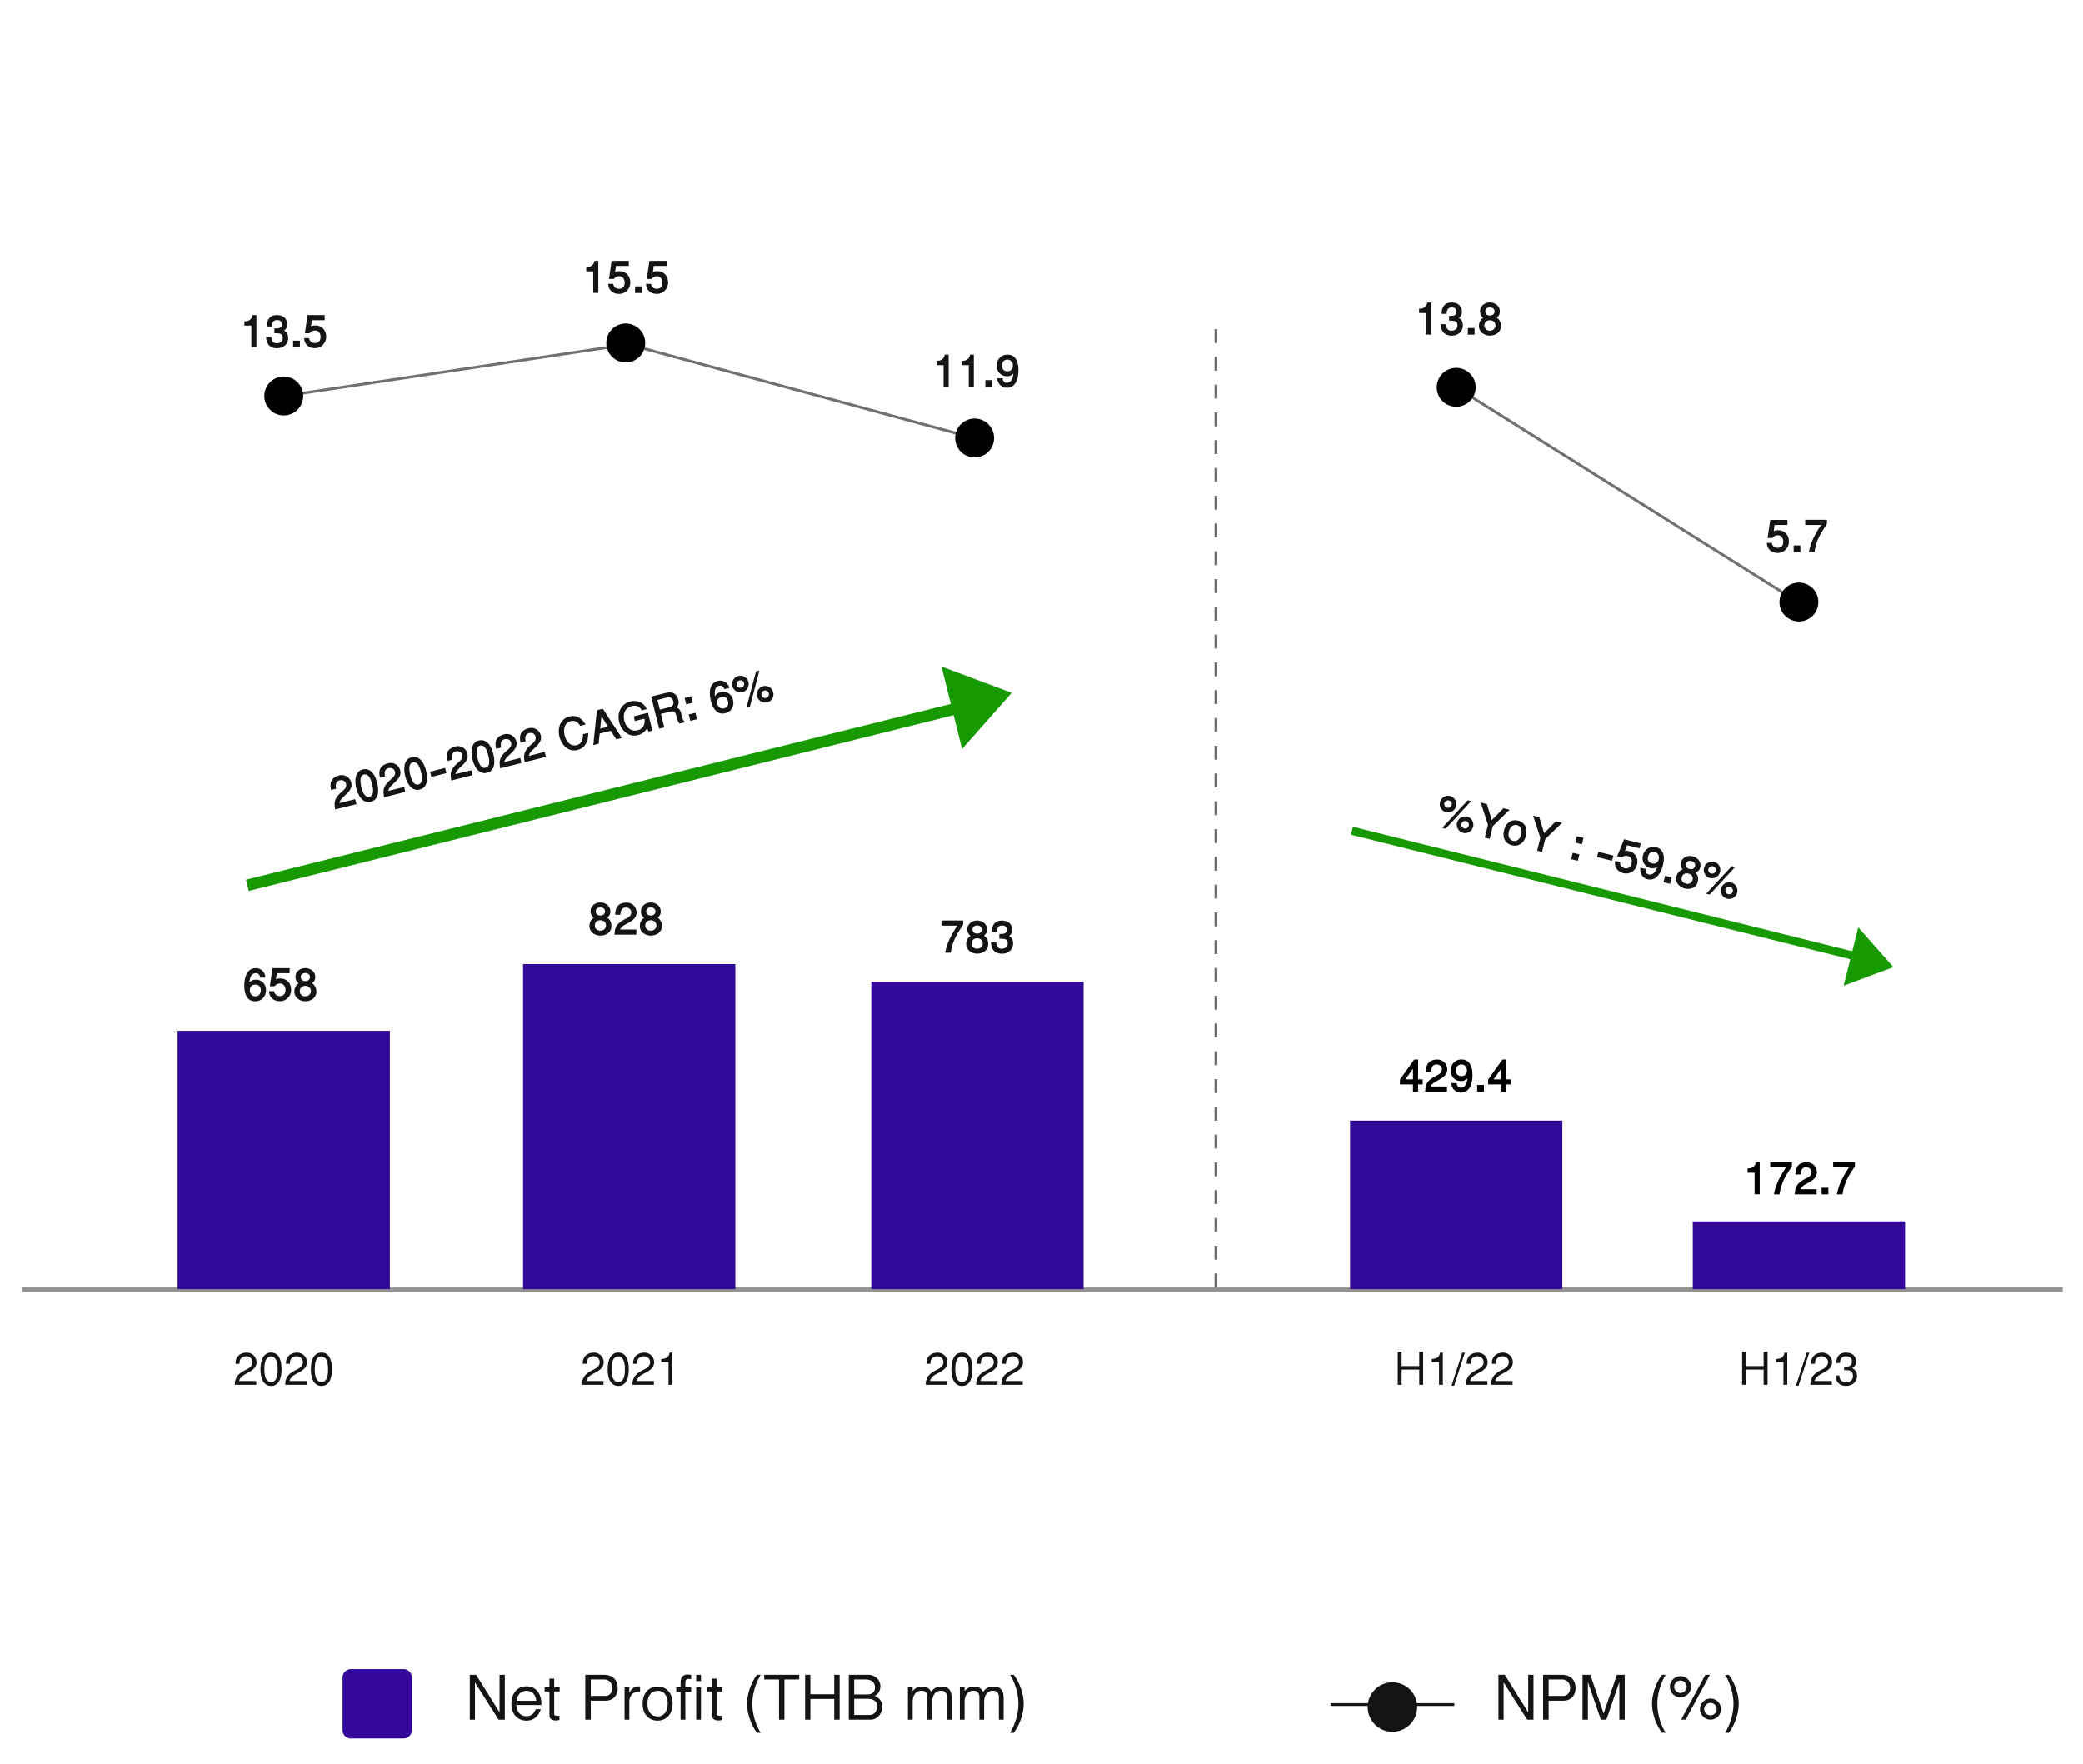
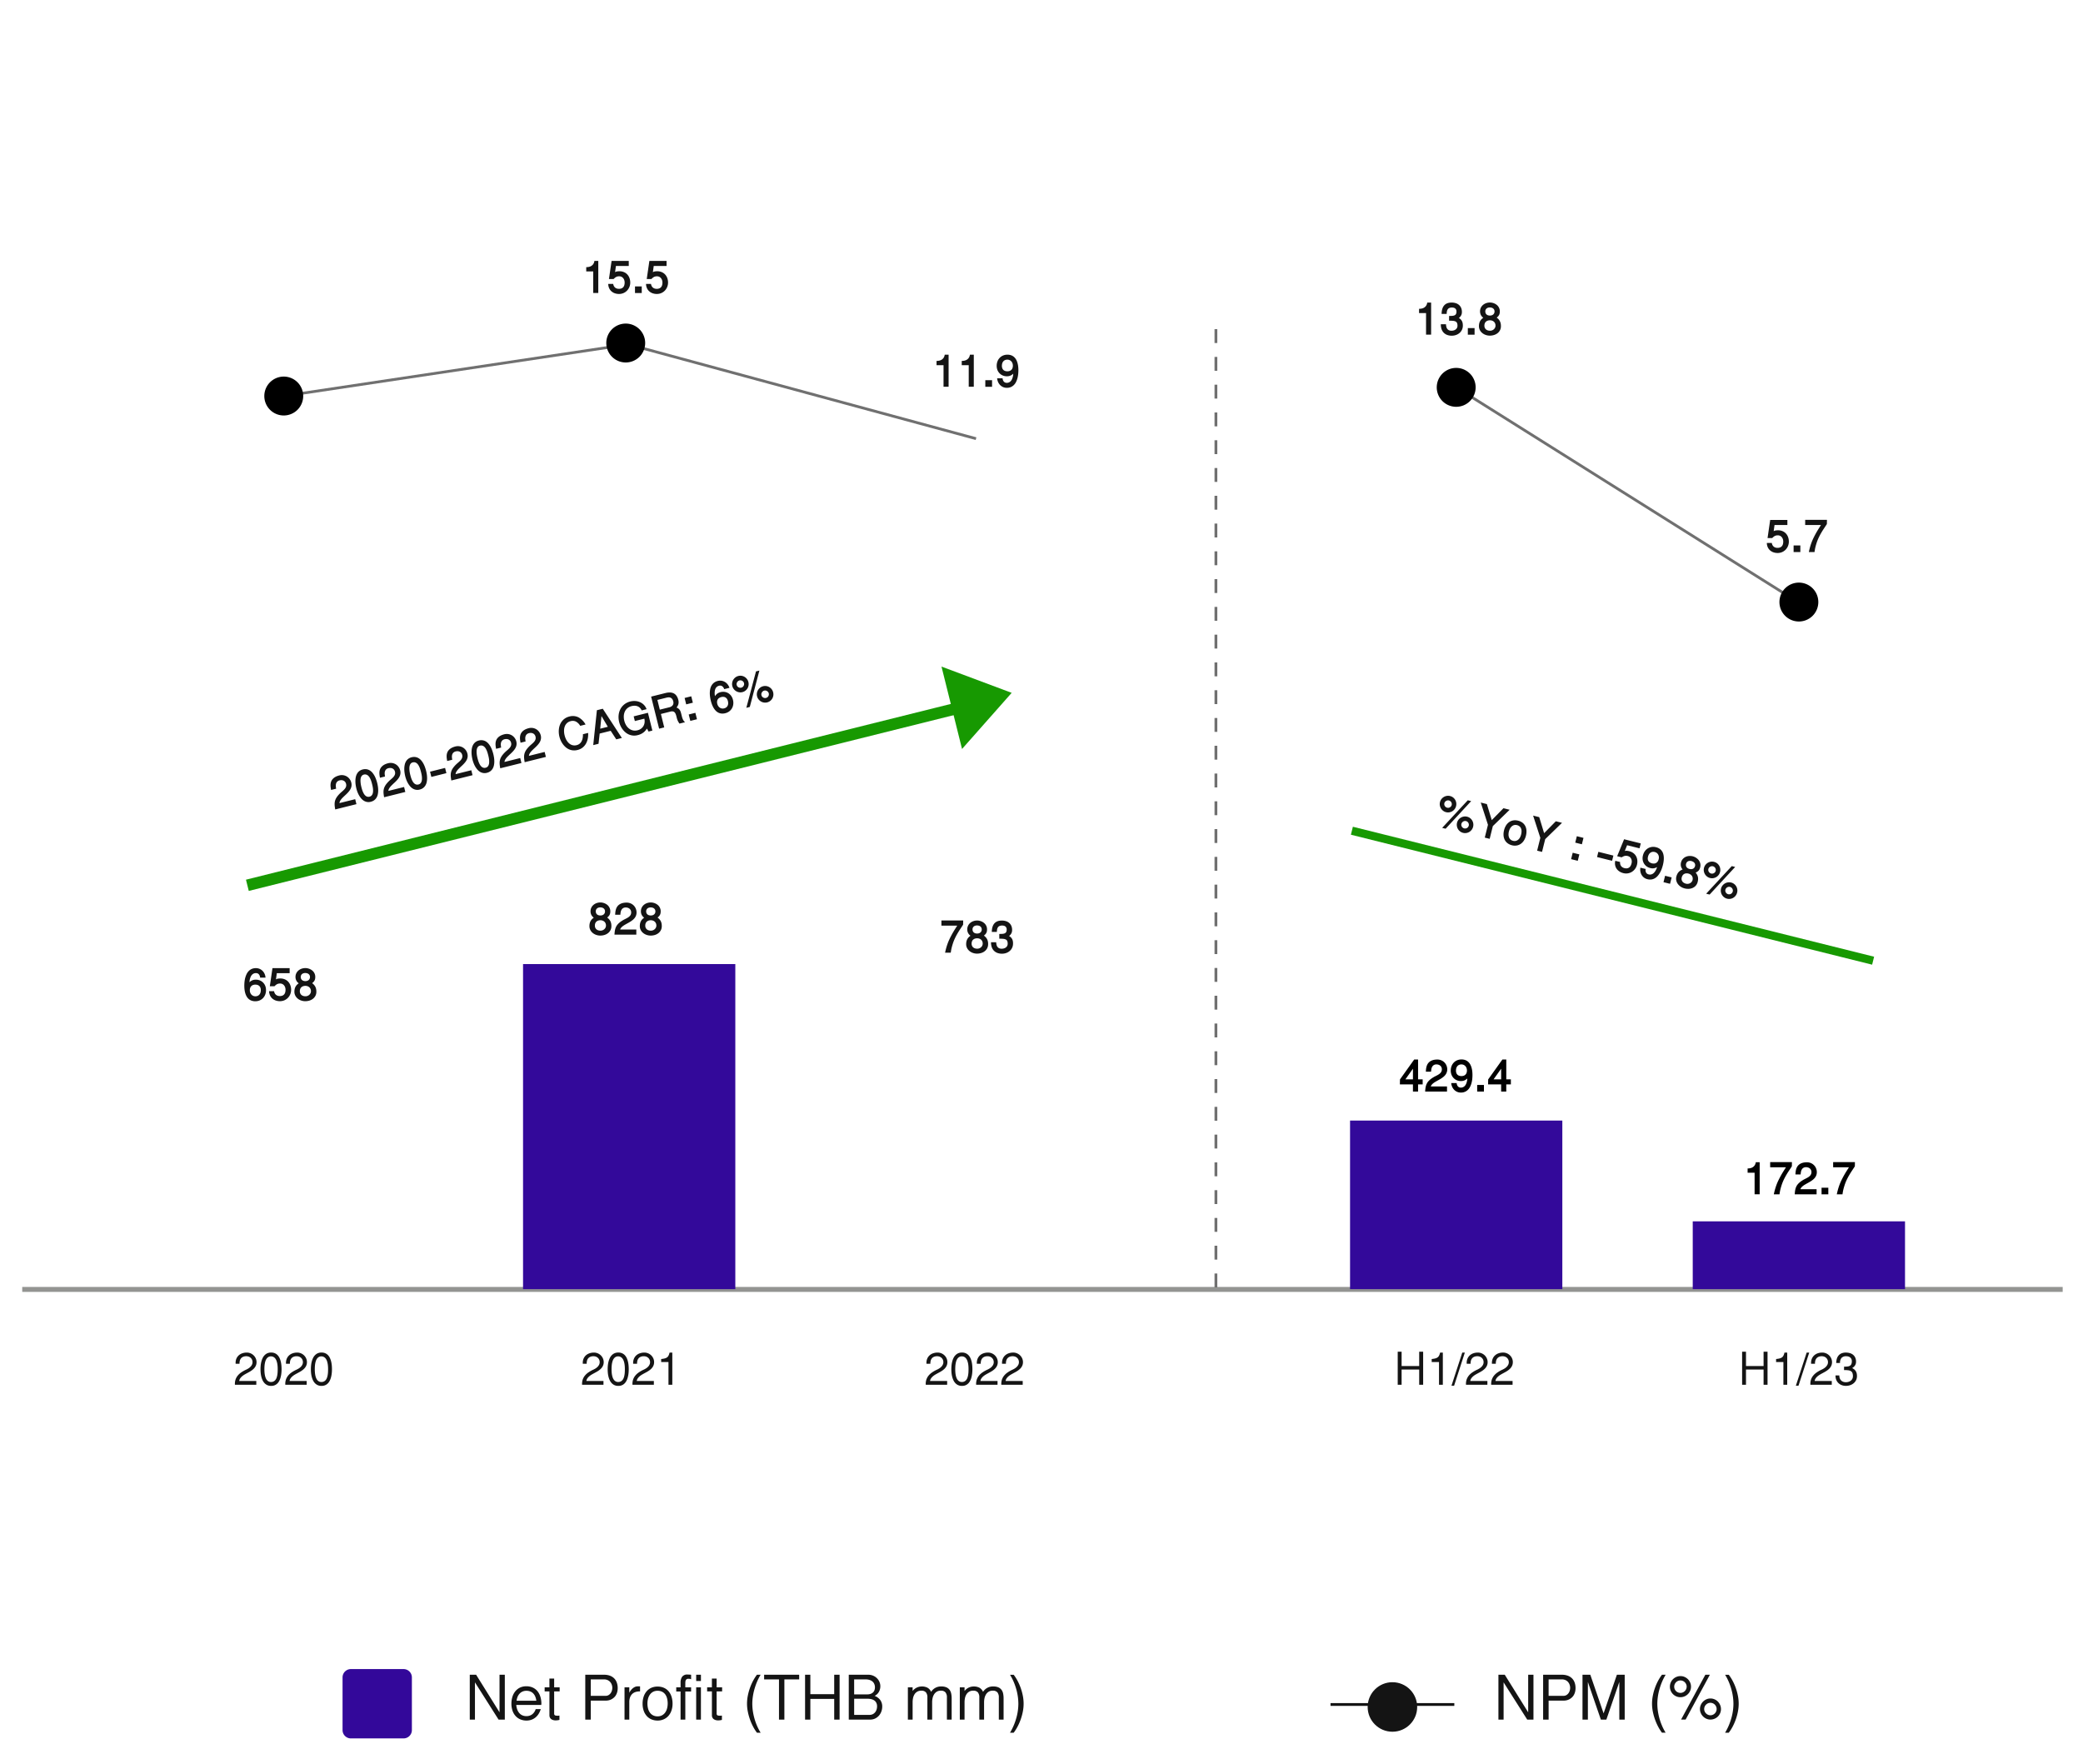
<svg xmlns="http://www.w3.org/2000/svg" width="750" height="635" viewBox="0 0 750 635">
  <defs>
    <style>
      .cls-1 {
        clip-path: url(#clip-Net_Income-en-3m23);
      }

      .cls-2, .cls-5, .cls-7 {
        fill: none;
      }

      .cls-2, .cls-7 {
        stroke: #707070;
      }

      .cls-3 {
        fill: #33089a;
      }

      .cls-4, .cls-6 {
        fill: #141414;
      }

      .cls-5 {
        stroke: #141414;
      }

      .cls-7 {
        stroke-dasharray: 5;
      }

      .cls-8 {
        fill: #179901;
      }

      .cls-9 {
        fill: #33099a;
      }

      .cls-10, .cls-11 {
        stroke: none;
      }

      .cls-11 {
        fill: #939492;
      }
    </style>
    <clipPath id="clip-Net_Income-en-3m23">
      <rect width="750" height="635" />
    </clipPath>
  </defs>
  <g id="Net_Income-en-3m23" data-name="Net Income-en-3m23" class="cls-1">
    <path id="Path_4450" data-name="Path 4450" class="cls-2" d="M14875.314,2325.555l124.612,78.294" transform="translate(-14351 -2186.094)" />
    <path id="Path_4449" data-name="Path 4449" class="cls-2" d="M14453.168,2328.679l124.046-18.606,125.213,33.953" transform="translate(-14351 -2186.094)" />
    <path id="Path_4710" data-name="Path 4710" class="cls-3" d="M3,0H21.963a3,3,0,0,1,3,3V21.963a3,3,0,0,1-3,3H3a3,3,0,0,1-3-3V3A3,3,0,0,1,3,0Z" transform="translate(123.34 600.924)" />
    <g id="Group_371" data-name="Group 371" transform="translate(479.063 591.117)">
      <path id="Path_4809" data-name="Path 4809" class="cls-4" d="M11.986,0,3.479-13.415V0H1.614V-16.152H3.9L12.33-2.625V-16.152h1.9V0ZM29.372-11.662a5.738,5.738,0,0,1-.13,1.577,4.6,4.6,0,0,1-.478,1.234,3.636,3.636,0,0,1-.742.918,4.461,4.461,0,0,1-.909.626,4.043,4.043,0,0,1-.983.357,4.509,4.509,0,0,1-.969.111H19.687V0H17.71V-16.152h6.763a6.108,6.108,0,0,1,2.027.311,4.23,4.23,0,0,1,1.508.891,4.03,4.03,0,0,1,.969,1.41A5.455,5.455,0,0,1,29.372-11.662Zm-1.939,0a3.513,3.513,0,0,0-.292-1.16,2.84,2.84,0,0,0-.626-.891,2.713,2.713,0,0,0-.909-.571,3.132,3.132,0,0,0-1.132-.2H19.687v5.928h5.334a2.044,2.044,0,0,0,1.127-.306,2.541,2.541,0,0,0,.775-.765,3.121,3.121,0,0,0,.422-1.007A3.434,3.434,0,0,0,27.433-11.662ZM45.144,0V-13.563L40.477,0H38.5L33.825-13.563V0H31.886V-16.152H34.7L39.484-2.245l4.787-13.907h2.811V0ZM60.5,4.713a15.525,15.525,0,0,1-1.4-2.222A19.619,19.619,0,0,1,57.965-.121,19.9,19.9,0,0,1,57.2-2.927a14.7,14.7,0,0,1-.278-2.806,14.872,14.872,0,0,1,.274-2.8,19.568,19.568,0,0,1,.751-2.792,18.83,18.83,0,0,1,1.132-2.6A15.874,15.874,0,0,1,60.5-16.152h1.327a20.006,20.006,0,0,0-1.438,2.881,22.938,22.938,0,0,0-.923,2.8,19.832,19.832,0,0,0-.492,2.57,18.564,18.564,0,0,0-.144,2.166,18.587,18.587,0,0,0,.19,2.612,20.878,20.878,0,0,0,.566,2.686,20.922,20.922,0,0,0,.937,2.649,18.979,18.979,0,0,0,1.3,2.5ZM81.743-3.8a3.713,3.713,0,0,1-.306,1.512,3.782,3.782,0,0,1-.826,1.2A3.824,3.824,0,0,1,79.4-.3a3.765,3.765,0,0,1-1.461.288,3.506,3.506,0,0,1-1.433-.3,3.915,3.915,0,0,1-1.2-.816,3.95,3.95,0,0,1-.821-1.206,3.59,3.59,0,0,1-.306-1.47,3.612,3.612,0,0,1,.306-1.48,3.95,3.95,0,0,1,.821-1.206,3.915,3.915,0,0,1,1.2-.816,3.506,3.506,0,0,1,1.433-.3,3.69,3.69,0,0,1,1.5.306,3.8,3.8,0,0,1,1.206.83,3.905,3.905,0,0,1,.8,1.215A3.691,3.691,0,0,1,81.743-3.8ZM69.014-.009H67.381l8.739-16.152h1.633Zm1.939-11.856a3.69,3.69,0,0,1-.306,1.5,3.8,3.8,0,0,1-.83,1.206,3.905,3.905,0,0,1-1.215.8,3.691,3.691,0,0,1-1.452.292,3.713,3.713,0,0,1-1.512-.306,3.782,3.782,0,0,1-1.2-.826,3.824,3.824,0,0,1-.793-1.211,3.765,3.765,0,0,1-.288-1.461,3.69,3.69,0,0,1,.306-1.5,3.782,3.782,0,0,1,.826-1.2,3.9,3.9,0,0,1,1.206-.8,3.68,3.68,0,0,1,1.457-.292,3.658,3.658,0,0,1,1.5.306,3.87,3.87,0,0,1,1.206.83,3.879,3.879,0,0,1,.807,1.211A3.657,3.657,0,0,1,70.953-11.866ZM80.184-3.8A2.173,2.173,0,0,0,80-4.694a2.284,2.284,0,0,0-.487-.71,2.25,2.25,0,0,0-.714-.473,2.2,2.2,0,0,0-.863-.172,2.1,2.1,0,0,0-.881.186,2.351,2.351,0,0,0-.71.492,2.25,2.25,0,0,0-.473.714A2.18,2.18,0,0,0,75.7-3.8a2.083,2.083,0,0,0,.186.872,2.351,2.351,0,0,0,.492.71,2.332,2.332,0,0,0,.71.478,2.1,2.1,0,0,0,.849.176,2.151,2.151,0,0,0,.881-.181,2.284,2.284,0,0,0,.71-.487,2.316,2.316,0,0,0,.478-.714A2.131,2.131,0,0,0,80.184-3.8Zm-10.79-8.062a2.1,2.1,0,0,0-.186-.881,2.351,2.351,0,0,0-.492-.71A2.25,2.25,0,0,0,68-13.93a2.18,2.18,0,0,0-.854-.172,2.183,2.183,0,0,0-.886.181,2.214,2.214,0,0,0-.71.487,2.306,2.306,0,0,0-.469.71,2.17,2.17,0,0,0-.172.858,2.223,2.223,0,0,0,.176.891,2.22,2.22,0,0,0,.482.71,2.25,2.25,0,0,0,.714.473,2.2,2.2,0,0,0,.863.172,2.151,2.151,0,0,0,.881-.181,2.3,2.3,0,0,0,.714-.492,2.266,2.266,0,0,0,.478-.719A2.18,2.18,0,0,0,69.395-11.866ZM88.125-5.733a14.945,14.945,0,0,1-.274,2.806A19.47,19.47,0,0,1,87.1-.121a19.243,19.243,0,0,1-1.136,2.612,15.815,15.815,0,0,1-1.406,2.222H83.227a20.63,20.63,0,0,0,1.452-2.9,22.806,22.806,0,0,0,.928-2.788,18.821,18.821,0,0,0,.487-2.556,19.439,19.439,0,0,0,.139-2.2A19.12,19.12,0,0,0,86.094-7.9a19.609,19.609,0,0,0-.482-2.561,22.245,22.245,0,0,0-.923-2.8,19.172,19.172,0,0,0-1.461-2.885h1.327a15.752,15.752,0,0,1,1.415,2.231,19.054,19.054,0,0,1,1.132,2.6,19.619,19.619,0,0,1,.751,2.788A14.8,14.8,0,0,1,88.125-5.733Z" transform="translate(58.841 28)" />
      <g id="Group_156" data-name="Group 156" transform="translate(0 14.534)">
        <circle id="Ellipse_63" data-name="Ellipse 63" class="cls-4" cx="8.915" cy="8.915" r="8.915" transform="translate(13.373)" />
        <line id="Line_60" data-name="Line 60" class="cls-5" x2="44.577" transform="translate(0 8.024)" />
      </g>
    </g>
    <g id="Path_4700" data-name="Path 4700" class="cls-6" transform="translate(8 463.343)">
      <path class="cls-10" d="M 734.184 1.283 L 0.5 1.283 L 0.5 0.5 L 734.184 0.5 L 734.184 1.283 Z" />
      <path class="cls-11" d="M 0 -1.502037048339844e-05 L 734.684 -1.502037048339844e-05 L 734.684 1.783 L 0 1.783 L 0 -1.502037048339844e-05 Z" />
    </g>
    <path id="Path_4695" data-name="Path 4695" class="cls-7" d="M0,347V0" transform="translate(437.801 116.5)" />
    <path id="Path_4687" data-name="Path 4687" class="cls-4" d="M-5.1-10.083Q-5.67-9.2-6.207-8.391t-1.008,1.63q-.472.82-.875,1.685a15.8,15.8,0,0,0-.718,1.842q-.116.362-.222.728t-.2.759q-.1.393-.174.824T-9.546,0H-11.59q.1-.506.215-.964t.236-.889q.123-.431.26-.841t.294-.834q.321-.834.718-1.644t.831-1.589q.434-.779.9-1.524t.919-1.456H-12.91v-1.853h7.841Zm9,7.007a3.107,3.107,0,0,1-.359,1.521A3.289,3.289,0,0,1,2.6-.472,4,4,0,0,1,1.265.161,5.119,5.119,0,0,1-.256.335,4.422,4.422,0,0,1-1.682.048a3.967,3.967,0,0,1-1.2-.708A3.371,3.371,0,0,1-3.7-1.723,3.011,3.011,0,0,1-4-3.076a4.365,4.365,0,0,1,.1-.964,3.265,3.265,0,0,1,.294-.807,3.08,3.08,0,0,1,.489-.68A4.194,4.194,0,0,1-2.437-6.1,2.7,2.7,0,0,1-3.322-7.12a2.85,2.85,0,0,1-.284-1.261,2.986,2.986,0,0,1,.3-1.354,3.089,3.089,0,0,1,.79-1,3.539,3.539,0,0,1,1.131-.629,4.078,4.078,0,0,1,1.33-.219,3.977,3.977,0,0,1,.824.089,4.029,4.029,0,0,1,.817.267,3.835,3.835,0,0,1,.749.444,2.987,2.987,0,0,1,.612.622,3.007,3.007,0,0,1,.414.8,3.024,3.024,0,0,1,.154.988,3.576,3.576,0,0,1-.055.646,2.183,2.183,0,0,1-.185.564,2.329,2.329,0,0,1-.345.513,3.548,3.548,0,0,1-.543.492,4.883,4.883,0,0,1,.663.6,3.227,3.227,0,0,1,.479.69,3.306,3.306,0,0,1,.287.813A4.6,4.6,0,0,1,3.907-3.076Zm-2.3-5.3a1.367,1.367,0,0,0-.137-.625A1.287,1.287,0,0,0,1.1-9.454a1.619,1.619,0,0,0-.54-.267A2.354,2.354,0,0,0-.092-9.81a2.138,2.138,0,0,0-.622.089,1.521,1.521,0,0,0-.516.267,1.268,1.268,0,0,0-.352.448,1.444,1.444,0,0,0-.13.632,1.581,1.581,0,0,0,.113.608,1.3,1.3,0,0,0,.325.468A1.462,1.462,0,0,0-.759-7a2.081,2.081,0,0,0,.687.106,2.161,2.161,0,0,0,.68-.1,1.549,1.549,0,0,0,.533-.294,1.313,1.313,0,0,0,.345-.468A1.525,1.525,0,0,0,1.61-8.381Zm.349,5.106A1.956,1.956,0,0,0,1.8-4.088a1.753,1.753,0,0,0-.434-.6,1.88,1.88,0,0,0-.636-.369,2.286,2.286,0,0,0-.759-.126,2.519,2.519,0,0,0-.82.126,1.8,1.8,0,0,0-.636.369,1.6,1.6,0,0,0-.41.6,2.252,2.252,0,0,0-.144.834,1.863,1.863,0,0,0,.161.8,1.612,1.612,0,0,0,.434.567,1.848,1.848,0,0,0,.639.338,2.618,2.618,0,0,0,.776.113,2.079,2.079,0,0,0,.783-.147,1.981,1.981,0,0,0,.632-.4,1.89,1.89,0,0,0,.42-.588A1.684,1.684,0,0,0,1.958-3.274Zm10.924,0a3.48,3.48,0,0,1-.311,1.483,3.444,3.444,0,0,1-.854,1.148A3.917,3.917,0,0,1,10.445.1,4.581,4.581,0,0,1,8.876.362a4.531,4.531,0,0,1-1.7-.3A3.371,3.371,0,0,1,5.937-.772a3.492,3.492,0,0,1-.749-1.3,5.116,5.116,0,0,1-.236-1.682H6.805a5.852,5.852,0,0,0,.116.861,2.094,2.094,0,0,0,.308.742,1.6,1.6,0,0,0,.595.523,2.076,2.076,0,0,0,.971.2,2.862,2.862,0,0,0,.8-.113,2.122,2.122,0,0,0,.69-.338,1.707,1.707,0,0,0,.482-.561,1.613,1.613,0,0,0,.181-.779,2.453,2.453,0,0,0-.161-.978,1.118,1.118,0,0,0-.52-.55,2.506,2.506,0,0,0-.937-.239q-.578-.051-1.4-.051V-6.747q.656,0,1.155-.038a2.337,2.337,0,0,0,.834-.2,1.078,1.078,0,0,0,.5-.479,1.924,1.924,0,0,0,.167-.885,1.446,1.446,0,0,0-.161-.725,1.249,1.249,0,0,0-.4-.437,1.471,1.471,0,0,0-.53-.212,2.862,2.862,0,0,0-.533-.055,2.474,2.474,0,0,0-.848.13,1.387,1.387,0,0,0-.591.407,1.762,1.762,0,0,0-.349.711,4.224,4.224,0,0,0-.113,1.049H5.233q.062-4.088,3.616-4.088a5.022,5.022,0,0,1,1.425.2,3.229,3.229,0,0,1,1.176.619,2.969,2.969,0,0,1,.8,1.066,3.681,3.681,0,0,1,.294,1.535,2.691,2.691,0,0,1-.075.66,2.415,2.415,0,0,1-.215.557,2.622,2.622,0,0,1-.342.489A4.706,4.706,0,0,1,11.454-6a3.155,3.155,0,0,1,.687.526,2.42,2.42,0,0,1,.441.625,2.748,2.748,0,0,1,.232.728A4.87,4.87,0,0,1,12.882-3.274Z" transform="translate(351.875 343)" />
    <path id="Path_4691" data-name="Path 4691" class="cls-4" d="M-5.151-3.637a4.368,4.368,0,0,1-.284,1.593A3.794,3.794,0,0,1-6.228-.779a3.652,3.652,0,0,1-1.22.837,3.939,3.939,0,0,1-1.565.3,3.825,3.825,0,0,1-1.4-.236A3.259,3.259,0,0,1-11.457-.52a3.607,3.607,0,0,1-.731-.957,5.7,5.7,0,0,1-.461-1.169,8.151,8.151,0,0,1-.243-1.289,12.161,12.161,0,0,1-.072-1.3,13.88,13.88,0,0,1,.075-1.412,9.466,9.466,0,0,1,.26-1.439,7.247,7.247,0,0,1,.492-1.336,4.191,4.191,0,0,1,.772-1.107,3.494,3.494,0,0,1,1.1-.755,3.632,3.632,0,0,1,1.477-.28,3.309,3.309,0,0,1,1.336.267,3.371,3.371,0,0,1,1.066.728,3.632,3.632,0,0,1,.731,1.083,4.02,4.02,0,0,1,.332,1.34H-7.277a2.01,2.01,0,0,0-.444-1.186,1.337,1.337,0,0,0-1.066-.441,1.869,1.869,0,0,0-.772.15,1.957,1.957,0,0,0-.588.4,2.375,2.375,0,0,0-.427.588,4.233,4.233,0,0,0-.287.7,5.465,5.465,0,0,0-.174.735,5.8,5.8,0,0,0-.075.708,4.63,4.63,0,0,1,.537-.42,3.035,3.035,0,0,1,.543-.287,2.813,2.813,0,0,1,.584-.164,3.975,3.975,0,0,1,.66-.051,3.744,3.744,0,0,1,1.384.26,3.476,3.476,0,0,1,1.162.749,3.554,3.554,0,0,1,.8,1.189A4.056,4.056,0,0,1-5.151-3.637Zm-1.873,0a2.467,2.467,0,0,0-.144-.882,1.633,1.633,0,0,0-.407-.622A1.668,1.668,0,0,0-8.2-5.506a2.539,2.539,0,0,0-.8-.12,2.5,2.5,0,0,0-.738.109,1.712,1.712,0,0,0-.632.352,1.7,1.7,0,0,0-.441.632,2.448,2.448,0,0,0-.164.95,2.422,2.422,0,0,0,.144.837,2.088,2.088,0,0,0,.4.684A1.918,1.918,0,0,0-9.8-1.6a1.906,1.906,0,0,0,.817.171A2,2,0,0,0-8.1-1.61,1.731,1.731,0,0,0-7.489-2.1a2.006,2.006,0,0,0,.352-.7A3.07,3.07,0,0,0-7.024-3.637ZM3.893-3.753A4.147,4.147,0,0,1,3.6-2.211,4.1,4.1,0,0,1,2.772-.9,3.961,3.961,0,0,1,1.494,0,3.972,3.972,0,0,1-.154.335,4.5,4.5,0,0,1-1.675.085,3.608,3.608,0,0,1-2.9-.632a3.368,3.368,0,0,1-.82-1.138,3.787,3.787,0,0,1-.314-1.5h1.791A2.215,2.215,0,0,0-2-2.5a1.879,1.879,0,0,0,.451.55A1.826,1.826,0,0,0-.93-1.62a2.419,2.419,0,0,0,.735.109,2.474,2.474,0,0,0,.943-.161,1.656,1.656,0,0,0,.643-.458,1.852,1.852,0,0,0,.369-.718,3.5,3.5,0,0,0,.116-.933,2.728,2.728,0,0,0-.126-.834,2.248,2.248,0,0,0-.366-.7,1.845,1.845,0,0,0-.588-.5A1.826,1.826,0,0,0,0-6.022a2.6,2.6,0,0,0-.639.048,2.11,2.11,0,0,0-.54.191,2.563,2.563,0,0,0-.475.321q-.226.191-.451.424H-3.777l.95-6.528H3.36v1.825H-1.261l-.308,2.235a1.818,1.818,0,0,1,.755-.277A5.966,5.966,0,0,1,0-7.841a4.064,4.064,0,0,1,1.586.3A3.561,3.561,0,0,1,2.82-6.7a3.793,3.793,0,0,1,.793,1.3A4.682,4.682,0,0,1,3.893-3.753Zm9.085.677a3.107,3.107,0,0,1-.359,1.521,3.289,3.289,0,0,1-.947,1.083,4,4,0,0,1-1.336.632A5.119,5.119,0,0,1,8.815.335,4.422,4.422,0,0,1,7.39.048a3.967,3.967,0,0,1-1.2-.708,3.371,3.371,0,0,1-.82-1.063,3.011,3.011,0,0,1-.3-1.354,4.365,4.365,0,0,1,.1-.964,3.265,3.265,0,0,1,.294-.807,3.08,3.08,0,0,1,.489-.68A4.194,4.194,0,0,1,6.634-6.1,2.7,2.7,0,0,1,5.749-7.12a2.85,2.85,0,0,1-.284-1.261,2.986,2.986,0,0,1,.3-1.354,3.089,3.089,0,0,1,.79-1,3.539,3.539,0,0,1,1.131-.629,4.078,4.078,0,0,1,1.33-.219,3.977,3.977,0,0,1,.824.089,4.029,4.029,0,0,1,.817.267,3.835,3.835,0,0,1,.749.444,2.987,2.987,0,0,1,.612.622,3.007,3.007,0,0,1,.414.8,3.024,3.024,0,0,1,.154.988,3.576,3.576,0,0,1-.055.646,2.183,2.183,0,0,1-.185.564A2.329,2.329,0,0,1,12-6.651a3.548,3.548,0,0,1-.543.492,4.883,4.883,0,0,1,.663.6,3.227,3.227,0,0,1,.479.69,3.306,3.306,0,0,1,.287.813A4.6,4.6,0,0,1,12.978-3.076Zm-2.3-5.3a1.367,1.367,0,0,0-.137-.625,1.287,1.287,0,0,0-.369-.448,1.619,1.619,0,0,0-.54-.267,2.354,2.354,0,0,0-.656-.089,2.138,2.138,0,0,0-.622.089,1.521,1.521,0,0,0-.516.267,1.268,1.268,0,0,0-.352.448,1.444,1.444,0,0,0-.13.632,1.581,1.581,0,0,0,.113.608A1.3,1.3,0,0,0,7.8-7.3a1.462,1.462,0,0,0,.516.3A2.081,2.081,0,0,0,9-6.891a2.161,2.161,0,0,0,.68-.1,1.549,1.549,0,0,0,.533-.294,1.313,1.313,0,0,0,.345-.468A1.525,1.525,0,0,0,10.681-8.381Zm.349,5.106a1.956,1.956,0,0,0-.161-.813,1.753,1.753,0,0,0-.434-.6A1.88,1.88,0,0,0,9.8-5.055a2.286,2.286,0,0,0-.759-.126,2.519,2.519,0,0,0-.82.126,1.8,1.8,0,0,0-.636.369,1.6,1.6,0,0,0-.41.6,2.252,2.252,0,0,0-.144.834,1.863,1.863,0,0,0,.161.8,1.612,1.612,0,0,0,.434.567,1.848,1.848,0,0,0,.639.338,2.618,2.618,0,0,0,.776.113,2.079,2.079,0,0,0,.783-.147,1.981,1.981,0,0,0,.632-.4,1.89,1.89,0,0,0,.42-.588A1.684,1.684,0,0,0,11.03-3.274Z" transform="translate(100.93 360.125)" />
    <path id="Path_4688" data-name="Path 4688" class="cls-4" d="M-5.165-3.076a3.107,3.107,0,0,1-.359,1.521A3.289,3.289,0,0,1-6.47-.472,4,4,0,0,1-7.807.161,5.119,5.119,0,0,1-9.328.335,4.422,4.422,0,0,1-10.753.048a3.967,3.967,0,0,1-1.2-.708,3.371,3.371,0,0,1-.82-1.063,3.011,3.011,0,0,1-.3-1.354,4.365,4.365,0,0,1,.1-.964,3.265,3.265,0,0,1,.294-.807,3.08,3.08,0,0,1,.489-.68,4.194,4.194,0,0,1,.684-.578,2.7,2.7,0,0,1-.885-1.015,2.85,2.85,0,0,1-.284-1.261,2.986,2.986,0,0,1,.3-1.354,3.089,3.089,0,0,1,.79-1,3.539,3.539,0,0,1,1.131-.629,4.078,4.078,0,0,1,1.33-.219,3.977,3.977,0,0,1,.824.089,4.029,4.029,0,0,1,.817.267,3.835,3.835,0,0,1,.749.444,2.987,2.987,0,0,1,.612.622,3.007,3.007,0,0,1,.414.8,3.024,3.024,0,0,1,.154.988,3.576,3.576,0,0,1-.055.646,2.183,2.183,0,0,1-.185.564,2.329,2.329,0,0,1-.345.513,3.548,3.548,0,0,1-.543.492,4.883,4.883,0,0,1,.663.6,3.227,3.227,0,0,1,.479.69,3.306,3.306,0,0,1,.287.813A4.6,4.6,0,0,1-5.165-3.076Zm-2.3-5.3A1.367,1.367,0,0,0-7.6-9.006a1.287,1.287,0,0,0-.369-.448,1.619,1.619,0,0,0-.54-.267,2.354,2.354,0,0,0-.656-.089,2.138,2.138,0,0,0-.622.089,1.521,1.521,0,0,0-.516.267,1.268,1.268,0,0,0-.352.448,1.444,1.444,0,0,0-.13.632,1.581,1.581,0,0,0,.113.608,1.3,1.3,0,0,0,.325.468A1.462,1.462,0,0,0-9.83-7a2.081,2.081,0,0,0,.687.106,2.161,2.161,0,0,0,.68-.1,1.549,1.549,0,0,0,.533-.294,1.313,1.313,0,0,0,.345-.468A1.525,1.525,0,0,0-7.461-8.381Zm.349,5.106a1.956,1.956,0,0,0-.161-.813,1.753,1.753,0,0,0-.434-.6,1.88,1.88,0,0,0-.636-.369A2.286,2.286,0,0,0-9.1-5.182a2.519,2.519,0,0,0-.82.126,1.8,1.8,0,0,0-.636.369,1.6,1.6,0,0,0-.41.6,2.252,2.252,0,0,0-.144.834,1.863,1.863,0,0,0,.161.8,1.612,1.612,0,0,0,.434.567,1.848,1.848,0,0,0,.639.338,2.618,2.618,0,0,0,.776.113,2.079,2.079,0,0,0,.783-.147,1.981,1.981,0,0,0,.632-.4,1.89,1.89,0,0,0,.42-.588A1.684,1.684,0,0,0-7.113-3.274ZM3.893-8a3.185,3.185,0,0,1-.185,1.118,3.306,3.306,0,0,1-.5.9,4.442,4.442,0,0,1-.731.731,9.374,9.374,0,0,1-.875.615q-.461.287-.937.543t-.913.516q-.041.027-.174.1t-.311.195q-.178.12-.376.273a4.069,4.069,0,0,0-.383.338,2.632,2.632,0,0,0-.325.393,1.342,1.342,0,0,0-.195.434H3.811V0H-4.057q.034-.6.1-1.114a6.571,6.571,0,0,1,.191-.96,4.436,4.436,0,0,1,.335-.848,4.055,4.055,0,0,1,.53-.772,5.706,5.706,0,0,1,.772-.731,9.9,9.9,0,0,1,1.066-.728q.308-.185.649-.355t.68-.349a7.335,7.335,0,0,0,.643-.379,3,3,0,0,0,.54-.455,1.961,1.961,0,0,0,.373-.574A1.871,1.871,0,0,0,1.958-8,1.758,1.758,0,0,0,1.8-8.753a1.622,1.622,0,0,0-.417-.557,1.854,1.854,0,0,0-.612-.345,2.28,2.28,0,0,0-.745-.12,1.807,1.807,0,0,0-.964.229,1.708,1.708,0,0,0-.584.6,2.616,2.616,0,0,0-.3.834,6.5,6.5,0,0,0-.109.943h-1.88q.021-.39.058-.776A6.775,6.775,0,0,1-3.637-8.7a4.684,4.684,0,0,1,.215-.721,3.179,3.179,0,0,1,.355-.667,2.875,2.875,0,0,1,.684-.7,3.541,3.541,0,0,1,.827-.444,4.364,4.364,0,0,1,.909-.232,6.476,6.476,0,0,1,.93-.068,3.62,3.62,0,0,1,1.535.311,3.526,3.526,0,0,1,1.135.813,3.489,3.489,0,0,1,.7,1.135A3.578,3.578,0,0,1,3.893-8Zm9.085,4.929a3.107,3.107,0,0,1-.359,1.521,3.289,3.289,0,0,1-.947,1.083,4,4,0,0,1-1.336.632A5.119,5.119,0,0,1,8.815.335,4.422,4.422,0,0,1,7.39.048a3.967,3.967,0,0,1-1.2-.708,3.371,3.371,0,0,1-.82-1.063,3.011,3.011,0,0,1-.3-1.354,4.365,4.365,0,0,1,.1-.964,3.265,3.265,0,0,1,.294-.807,3.08,3.08,0,0,1,.489-.68A4.194,4.194,0,0,1,6.634-6.1,2.7,2.7,0,0,1,5.749-7.12a2.85,2.85,0,0,1-.284-1.261,2.986,2.986,0,0,1,.3-1.354,3.089,3.089,0,0,1,.79-1,3.539,3.539,0,0,1,1.131-.629,4.078,4.078,0,0,1,1.33-.219,3.977,3.977,0,0,1,.824.089,4.029,4.029,0,0,1,.817.267,3.835,3.835,0,0,1,.749.444,2.987,2.987,0,0,1,.612.622,3.007,3.007,0,0,1,.414.8,3.024,3.024,0,0,1,.154.988,3.576,3.576,0,0,1-.055.646,2.183,2.183,0,0,1-.185.564A2.329,2.329,0,0,1,12-6.651a3.548,3.548,0,0,1-.543.492,4.883,4.883,0,0,1,.663.6,3.227,3.227,0,0,1,.479.69,3.306,3.306,0,0,1,.287.813A4.6,4.6,0,0,1,12.978-3.076Zm-2.3-5.3a1.367,1.367,0,0,0-.137-.625,1.287,1.287,0,0,0-.369-.448,1.619,1.619,0,0,0-.54-.267,2.354,2.354,0,0,0-.656-.089,2.138,2.138,0,0,0-.622.089,1.521,1.521,0,0,0-.516.267,1.268,1.268,0,0,0-.352.448,1.444,1.444,0,0,0-.13.632,1.581,1.581,0,0,0,.113.608A1.3,1.3,0,0,0,7.8-7.3a1.462,1.462,0,0,0,.516.3A2.081,2.081,0,0,0,9-6.891a2.161,2.161,0,0,0,.68-.1,1.549,1.549,0,0,0,.533-.294,1.313,1.313,0,0,0,.345-.468A1.525,1.525,0,0,0,10.681-8.381Zm.349,5.106a1.956,1.956,0,0,0-.161-.813,1.753,1.753,0,0,0-.434-.6A1.88,1.88,0,0,0,9.8-5.055a2.286,2.286,0,0,0-.759-.126,2.519,2.519,0,0,0-.82.126,1.8,1.8,0,0,0-.636.369,1.6,1.6,0,0,0-.41.6,2.252,2.252,0,0,0-.144.834,1.863,1.863,0,0,0,.161.8,1.612,1.612,0,0,0,.434.567,1.848,1.848,0,0,0,.639.338,2.618,2.618,0,0,0,.776.113,2.079,2.079,0,0,0,.783-.147,1.981,1.981,0,0,0,.632-.4,1.89,1.89,0,0,0,.42-.588A1.684,1.684,0,0,0,11.03-3.274Z" transform="translate(225.301 336.5)" />
    <path id="Path_4689" data-name="Path 4689" class="cls-4" d="M-73.633-8a3.185,3.185,0,0,1-.185,1.118,3.306,3.306,0,0,1-.5.9,4.442,4.442,0,0,1-.731.731,9.374,9.374,0,0,1-.875.615q-.461.287-.937.543t-.913.516q-.041.027-.174.1t-.311.195q-.178.12-.376.273a4.069,4.069,0,0,0-.383.338,2.632,2.632,0,0,0-.325.393,1.343,1.343,0,0,0-.195.434h5.824V0h-7.868q.034-.6.1-1.114a6.571,6.571,0,0,1,.191-.96,4.436,4.436,0,0,1,.335-.848,4.055,4.055,0,0,1,.53-.772,5.706,5.706,0,0,1,.772-.731,9.9,9.9,0,0,1,1.066-.728q.308-.185.649-.355t.68-.349a7.334,7.334,0,0,0,.643-.379,3,3,0,0,0,.54-.455,1.961,1.961,0,0,0,.373-.574A1.871,1.871,0,0,0-75.568-8a1.758,1.758,0,0,0-.154-.749,1.622,1.622,0,0,0-.417-.557,1.854,1.854,0,0,0-.612-.345,2.28,2.28,0,0,0-.745-.12,1.807,1.807,0,0,0-.964.229,1.708,1.708,0,0,0-.584.6,2.616,2.616,0,0,0-.3.834,6.5,6.5,0,0,0-.109.943h-1.88q.021-.39.058-.776a6.775,6.775,0,0,1,.116-.755,4.684,4.684,0,0,1,.215-.721,3.179,3.179,0,0,1,.355-.667,2.875,2.875,0,0,1,.684-.7,3.541,3.541,0,0,1,.827-.444,4.364,4.364,0,0,1,.909-.232,6.476,6.476,0,0,1,.93-.068,3.62,3.62,0,0,1,1.535.311,3.527,3.527,0,0,1,1.135.813,3.489,3.489,0,0,1,.7,1.135A3.578,3.578,0,0,1-73.633-8Zm9.017,2.434A13.484,13.484,0,0,1-64.688-4.2a9.215,9.215,0,0,1-.243,1.367,6.681,6.681,0,0,1-.458,1.254,3.96,3.96,0,0,1-.718,1.036,3.2,3.2,0,0,1-1.022.7A3.381,3.381,0,0,1-68.5.417,3.153,3.153,0,0,1-69.85.144a3.338,3.338,0,0,1-1.019-.731,4.113,4.113,0,0,1-.725-1.066,7.374,7.374,0,0,1-.468-1.271,8.7,8.7,0,0,1-.25-1.347,11.261,11.261,0,0,1-.065-1.3,13.12,13.12,0,0,1,.085-1.336,9.259,9.259,0,0,1,.256-1.357,7.168,7.168,0,0,1,.468-1.265,4.13,4.13,0,0,1,.718-1.053,3.227,3.227,0,0,1,1.008-.718,3.182,3.182,0,0,1,1.34-.267,3.428,3.428,0,0,1,1.391.263,3.169,3.169,0,0,1,1.029.714,3.97,3.97,0,0,1,.714,1.049,6.824,6.824,0,0,1,.451,1.265,9.024,9.024,0,0,1,.232,1.36Q-64.617-6.221-64.617-5.571Zm-1.88,0q0-.362-.017-.807a8.847,8.847,0,0,0-.082-.9,6.091,6.091,0,0,0-.195-.892,2.748,2.748,0,0,0-.359-.769,1.805,1.805,0,0,0-.574-.54,1.6,1.6,0,0,0-.831-.205,1.313,1.313,0,0,0-.749.208,1.817,1.817,0,0,0-.526.55,3.119,3.119,0,0,0-.345.779,6.893,6.893,0,0,0-.2.9,8.932,8.932,0,0,0-.1.9q-.024.441-.024.783,0,.362.017.8a8.717,8.717,0,0,0,.082.9,5.893,5.893,0,0,0,.195.882,2.891,2.891,0,0,0,.352.762,1.751,1.751,0,0,0,.554.537,1.563,1.563,0,0,0,.8.208,1.426,1.426,0,0,0,.793-.2,1.774,1.774,0,0,0,.55-.547A2.984,2.984,0,0,0-66.8-3a6.408,6.408,0,0,0,.2-.892,8.247,8.247,0,0,0,.085-.9Q-66.5-5.229-66.5-5.571ZM-55.491-8a3.185,3.185,0,0,1-.185,1.118,3.306,3.306,0,0,1-.5.9,4.442,4.442,0,0,1-.731.731,9.374,9.374,0,0,1-.875.615q-.461.287-.937.543t-.913.516q-.041.027-.174.1t-.311.195q-.178.12-.376.273a4.07,4.07,0,0,0-.383.338,2.632,2.632,0,0,0-.325.393,1.342,1.342,0,0,0-.195.434h5.824V0h-7.868q.034-.6.1-1.114a6.571,6.571,0,0,1,.191-.96,4.436,4.436,0,0,1,.335-.848,4.055,4.055,0,0,1,.53-.772,5.706,5.706,0,0,1,.772-.731,9.9,9.9,0,0,1,1.066-.728q.308-.185.649-.355t.68-.349a7.335,7.335,0,0,0,.643-.379,3,3,0,0,0,.54-.455,1.961,1.961,0,0,0,.373-.574A1.871,1.871,0,0,0-57.425-8a1.758,1.758,0,0,0-.154-.749A1.622,1.622,0,0,0-58-9.311a1.854,1.854,0,0,0-.612-.345,2.28,2.28,0,0,0-.745-.12,1.807,1.807,0,0,0-.964.229,1.708,1.708,0,0,0-.584.6,2.616,2.616,0,0,0-.3.834,6.5,6.5,0,0,0-.109.943h-1.88q.021-.39.058-.776a6.775,6.775,0,0,1,.116-.755,4.684,4.684,0,0,1,.215-.721,3.179,3.179,0,0,1,.355-.667,2.875,2.875,0,0,1,.684-.7,3.541,3.541,0,0,1,.827-.444,4.364,4.364,0,0,1,.909-.232,6.476,6.476,0,0,1,.93-.068,3.62,3.62,0,0,1,1.535.311,3.526,3.526,0,0,1,1.135.813,3.489,3.489,0,0,1,.7,1.135A3.578,3.578,0,0,1-55.491-8Zm9.017,2.434A13.484,13.484,0,0,1-46.546-4.2a9.214,9.214,0,0,1-.243,1.367,6.681,6.681,0,0,1-.458,1.254,3.96,3.96,0,0,1-.718,1.036,3.2,3.2,0,0,1-1.022.7,3.381,3.381,0,0,1-1.371.26,3.153,3.153,0,0,1-1.35-.273,3.338,3.338,0,0,1-1.019-.731,4.113,4.113,0,0,1-.725-1.066,7.374,7.374,0,0,1-.468-1.271,8.7,8.7,0,0,1-.25-1.347,11.26,11.26,0,0,1-.065-1.3,13.12,13.12,0,0,1,.085-1.336,9.26,9.26,0,0,1,.256-1.357,7.168,7.168,0,0,1,.468-1.265,4.129,4.129,0,0,1,.718-1.053A3.227,3.227,0,0,1-51.7-11.3a3.182,3.182,0,0,1,1.34-.267,3.428,3.428,0,0,1,1.391.263,3.169,3.169,0,0,1,1.029.714,3.97,3.97,0,0,1,.714,1.049,6.823,6.823,0,0,1,.451,1.265,9.024,9.024,0,0,1,.232,1.36Q-46.474-6.221-46.474-5.571Zm-1.88,0q0-.362-.017-.807a8.849,8.849,0,0,0-.082-.9,6.09,6.09,0,0,0-.195-.892,2.748,2.748,0,0,0-.359-.769,1.8,1.8,0,0,0-.574-.54,1.6,1.6,0,0,0-.831-.205,1.313,1.313,0,0,0-.749.208,1.817,1.817,0,0,0-.526.55,3.119,3.119,0,0,0-.345.779,6.892,6.892,0,0,0-.2.9,8.931,8.931,0,0,0-.1.9q-.024.441-.024.783,0,.362.017.8a8.719,8.719,0,0,0,.082.9,5.892,5.892,0,0,0,.195.882,2.891,2.891,0,0,0,.352.762,1.751,1.751,0,0,0,.554.537,1.563,1.563,0,0,0,.8.208,1.426,1.426,0,0,0,.793-.2,1.774,1.774,0,0,0,.55-.547A2.984,2.984,0,0,0-48.655-3a6.408,6.408,0,0,0,.2-.892,8.247,8.247,0,0,0,.085-.9Q-48.354-5.229-48.354-5.571Zm3.186,2.577V-4.929h5.578v1.935ZM-30.546-8a3.185,3.185,0,0,1-.185,1.118,3.306,3.306,0,0,1-.5.9,4.442,4.442,0,0,1-.731.731,9.374,9.374,0,0,1-.875.615q-.461.287-.937.543t-.913.516q-.041.027-.174.1t-.311.195q-.178.12-.376.273a4.07,4.07,0,0,0-.383.338,2.632,2.632,0,0,0-.325.393,1.342,1.342,0,0,0-.195.434h5.824V0H-38.5q.034-.6.1-1.114a6.571,6.571,0,0,1,.191-.96,4.436,4.436,0,0,1,.335-.848,4.055,4.055,0,0,1,.53-.772,5.706,5.706,0,0,1,.772-.731A9.9,9.9,0,0,1-35.5-5.154q.308-.185.649-.355t.68-.349a7.335,7.335,0,0,0,.643-.379,3,3,0,0,0,.54-.455,1.961,1.961,0,0,0,.373-.574A1.871,1.871,0,0,0-32.481-8a1.758,1.758,0,0,0-.154-.749,1.622,1.622,0,0,0-.417-.557,1.854,1.854,0,0,0-.612-.345,2.28,2.28,0,0,0-.745-.12,1.807,1.807,0,0,0-.964.229,1.708,1.708,0,0,0-.584.6,2.616,2.616,0,0,0-.3.834,6.5,6.5,0,0,0-.109.943h-1.88q.021-.39.058-.776a6.775,6.775,0,0,1,.116-.755,4.684,4.684,0,0,1,.215-.721,3.179,3.179,0,0,1,.355-.667,2.875,2.875,0,0,1,.684-.7,3.541,3.541,0,0,1,.827-.444,4.364,4.364,0,0,1,.909-.232,6.476,6.476,0,0,1,.93-.068,3.62,3.62,0,0,1,1.535.311,3.526,3.526,0,0,1,1.135.813,3.489,3.489,0,0,1,.7,1.135A3.578,3.578,0,0,1-30.546-8Zm9.017,2.434A13.484,13.484,0,0,1-21.6-4.2a9.215,9.215,0,0,1-.243,1.367A6.681,6.681,0,0,1-22.3-1.583,3.96,3.96,0,0,1-23.02-.547a3.2,3.2,0,0,1-1.022.7,3.381,3.381,0,0,1-1.371.26,3.153,3.153,0,0,1-1.35-.273,3.338,3.338,0,0,1-1.019-.731,4.113,4.113,0,0,1-.725-1.066,7.374,7.374,0,0,1-.468-1.271,8.7,8.7,0,0,1-.25-1.347,11.26,11.26,0,0,1-.065-1.3A13.12,13.12,0,0,1-29.2-6.908a9.26,9.26,0,0,1,.256-1.357,7.168,7.168,0,0,1,.468-1.265,4.13,4.13,0,0,1,.718-1.053,3.227,3.227,0,0,1,1.008-.718,3.182,3.182,0,0,1,1.34-.267,3.428,3.428,0,0,1,1.391.263,3.169,3.169,0,0,1,1.029.714,3.97,3.97,0,0,1,.714,1.049,6.823,6.823,0,0,1,.451,1.265,9.024,9.024,0,0,1,.232,1.36Q-21.53-6.221-21.53-5.571Zm-1.88,0q0-.362-.017-.807a8.848,8.848,0,0,0-.082-.9,6.09,6.09,0,0,0-.195-.892,2.748,2.748,0,0,0-.359-.769,1.8,1.8,0,0,0-.574-.54,1.6,1.6,0,0,0-.831-.205,1.313,1.313,0,0,0-.749.208,1.817,1.817,0,0,0-.526.55,3.119,3.119,0,0,0-.345.779,6.893,6.893,0,0,0-.2.9,8.931,8.931,0,0,0-.1.9q-.024.441-.024.783,0,.362.017.8a8.718,8.718,0,0,0,.082.9,5.892,5.892,0,0,0,.195.882,2.891,2.891,0,0,0,.352.762,1.751,1.751,0,0,0,.554.537,1.563,1.563,0,0,0,.8.208,1.426,1.426,0,0,0,.793-.2,1.774,1.774,0,0,0,.55-.547A2.984,2.984,0,0,0-23.71-3a6.408,6.408,0,0,0,.2-.892,8.247,8.247,0,0,0,.085-.9Q-23.41-5.229-23.41-5.571ZM-12.4-8a3.185,3.185,0,0,1-.185,1.118,3.306,3.306,0,0,1-.5.9,4.442,4.442,0,0,1-.731.731,9.374,9.374,0,0,1-.875.615q-.461.287-.937.543t-.913.516q-.041.027-.174.1t-.311.195q-.178.12-.376.273a4.069,4.069,0,0,0-.383.338,2.632,2.632,0,0,0-.325.393,1.342,1.342,0,0,0-.195.434h5.824V0h-7.868q.034-.6.1-1.114a6.571,6.571,0,0,1,.191-.96,4.436,4.436,0,0,1,.335-.848,4.055,4.055,0,0,1,.53-.772,5.706,5.706,0,0,1,.772-.731,9.9,9.9,0,0,1,1.066-.728q.308-.185.649-.355t.68-.349a7.335,7.335,0,0,0,.643-.379,3,3,0,0,0,.54-.455,1.961,1.961,0,0,0,.373-.574A1.871,1.871,0,0,0-14.338-8a1.758,1.758,0,0,0-.154-.749,1.622,1.622,0,0,0-.417-.557,1.854,1.854,0,0,0-.612-.345,2.28,2.28,0,0,0-.745-.12,1.807,1.807,0,0,0-.964.229,1.708,1.708,0,0,0-.584.6,2.616,2.616,0,0,0-.3.834,6.5,6.5,0,0,0-.109.943h-1.88q.021-.39.058-.776a6.775,6.775,0,0,1,.116-.755,4.684,4.684,0,0,1,.215-.721,3.179,3.179,0,0,1,.355-.667,2.875,2.875,0,0,1,.684-.7,3.541,3.541,0,0,1,.827-.444,4.364,4.364,0,0,1,.909-.232,6.476,6.476,0,0,1,.93-.068,3.62,3.62,0,0,1,1.535.311,3.526,3.526,0,0,1,1.135.813,3.489,3.489,0,0,1,.7,1.135A3.578,3.578,0,0,1-12.4-8Zm9.071,0a3.185,3.185,0,0,1-.185,1.118,3.306,3.306,0,0,1-.5.9,4.442,4.442,0,0,1-.731.731,9.374,9.374,0,0,1-.875.615q-.461.287-.937.543t-.913.516q-.041.027-.174.1t-.311.195q-.178.12-.376.273a4.069,4.069,0,0,0-.383.338,2.632,2.632,0,0,0-.325.393,1.342,1.342,0,0,0-.195.434h5.824V0h-7.868q.034-.6.1-1.114a6.571,6.571,0,0,1,.191-.96,4.436,4.436,0,0,1,.335-.848,4.055,4.055,0,0,1,.53-.772,5.706,5.706,0,0,1,.772-.731,9.9,9.9,0,0,1,1.066-.728q.308-.185.649-.355t.68-.349a7.335,7.335,0,0,0,.643-.379,3,3,0,0,0,.54-.455A1.961,1.961,0,0,0-5.4-7.267,1.871,1.871,0,0,0-5.267-8a1.758,1.758,0,0,0-.154-.749,1.622,1.622,0,0,0-.417-.557,1.854,1.854,0,0,0-.612-.345,2.28,2.28,0,0,0-.745-.12,1.807,1.807,0,0,0-.964.229,1.708,1.708,0,0,0-.584.6,2.616,2.616,0,0,0-.3.834,6.5,6.5,0,0,0-.109.943h-1.88q.021-.39.058-.776a6.775,6.775,0,0,1,.116-.755,4.684,4.684,0,0,1,.215-.721,3.179,3.179,0,0,1,.355-.667,2.875,2.875,0,0,1,.684-.7,3.541,3.541,0,0,1,.827-.444,4.364,4.364,0,0,1,.909-.232,6.476,6.476,0,0,1,.93-.068,3.62,3.62,0,0,1,1.535.311,3.526,3.526,0,0,1,1.135.813,3.489,3.489,0,0,1,.7,1.135A3.578,3.578,0,0,1-3.333-8ZM13.436-4.7a8.263,8.263,0,0,1-.67,2.054A5.923,5.923,0,0,1,11.659-1.06,4.729,4.729,0,0,1,10.151-.031a4.686,4.686,0,0,1-1.87.366A4.946,4.946,0,0,1,6.645.079,4.547,4.547,0,0,1,5.332-.629a4.9,4.9,0,0,1-1-1.056,6.532,6.532,0,0,1-.7-1.3,7.33,7.33,0,0,1-.417-1.432,8.076,8.076,0,0,1-.137-1.466,7.859,7.859,0,0,1,.154-1.552,7.309,7.309,0,0,1,.451-1.456,5.973,5.973,0,0,1,.742-1.271,5.022,5.022,0,0,1,1.022-1,4.692,4.692,0,0,1,1.289-.663,4.838,4.838,0,0,1,1.552-.239,4.591,4.591,0,0,1,3.138,1.077,6.527,6.527,0,0,1,1.846,3.121H11.283A3.988,3.988,0,0,0,10.2-9.687a2.631,2.631,0,0,0-1.829-.643,2.977,2.977,0,0,0-1.439.338,3.087,3.087,0,0,0-1.053.937,4.4,4.4,0,0,0-.649,1.412,6.676,6.676,0,0,0-.222,1.764,7.3,7.3,0,0,0,.082,1.09,5.426,5.426,0,0,0,.26,1.036,4.708,4.708,0,0,0,.448.919,3.136,3.136,0,0,0,.643.738,2.871,2.871,0,0,0,.854.489,3.093,3.093,0,0,0,1.077.178,2.688,2.688,0,0,0,1.107-.226,2.754,2.754,0,0,0,.9-.653,4,4,0,0,0,.68-1.032A6.139,6.139,0,0,0,11.5-4.7ZM22.706,0,21.5-3.473H17.415L16.123,0H14.161l4.313-11.867h2.188L24.777,0ZM19.568-9.427l-1.538,4.3h2.823ZM34.655.082l-.273-1.176q-.321.267-.677.533a4.6,4.6,0,0,1-.807.479A5.01,5.01,0,0,1,31.873.26,6.088,6.088,0,0,1,30.54.39,4.94,4.94,0,0,1,28.923.137,4.833,4.833,0,0,1,27.6-.557a5.07,5.07,0,0,1-1.036-1.036,6.344,6.344,0,0,1-.742-1.282,7.162,7.162,0,0,1-.448-1.432,7.515,7.515,0,0,1-.15-1.49A7.344,7.344,0,0,1,25.4-7.437a6.687,6.687,0,0,1,.523-1.483,5.843,5.843,0,0,1,.837-1.258,5.291,5.291,0,0,1,1.128-.974,5.4,5.4,0,0,1,1.391-.632,5.683,5.683,0,0,1,1.627-.226,5.784,5.784,0,0,1,1.794.28,5,5,0,0,1,1.545.81,4.526,4.526,0,0,1,1.128,1.292A4.187,4.187,0,0,1,35.919-7.9H34.1a3.2,3.2,0,0,0-.314-.923,2.513,2.513,0,0,0-.608-.755,2.837,2.837,0,0,0-.94-.513,4.077,4.077,0,0,0-1.3-.188,3.614,3.614,0,0,0-1.572.335,3.5,3.5,0,0,0-1.2.93A4.262,4.262,0,0,0,27.4-7.591a5.731,5.731,0,0,0-.27,1.794,5.819,5.819,0,0,0,.25,1.716,4.332,4.332,0,0,0,.735,1.429,3.54,3.54,0,0,0,1.193.974,3.556,3.556,0,0,0,1.63.359,3.472,3.472,0,0,0,1.4-.273A3.175,3.175,0,0,0,33.4-2.334a3.262,3.262,0,0,0,.673-1.1,3.941,3.941,0,0,0,.243-1.35H30.792V-6.521h5.291v6.6ZM46.167,0a5.393,5.393,0,0,1-.352-1.138,5.676,5.676,0,0,1-.1-1.015q0-.349,0-.694a5.6,5.6,0,0,0-.031-.66,3.014,3.014,0,0,0-.12-.584,1.215,1.215,0,0,0-.27-.468,1.252,1.252,0,0,0-.482-.311,2.131,2.131,0,0,0-.749-.113H40.506V0h-1.9V-11.9h5.346a6,6,0,0,1,1.6.2,3.175,3.175,0,0,1,1.217.622,2.742,2.742,0,0,1,.772,1.094,4.314,4.314,0,0,1,.27,1.613A3.019,3.019,0,0,1,47.5-6.945a3.108,3.108,0,0,1-.967,1.066,3.051,3.051,0,0,1,.643.643,2.2,2.2,0,0,1,.325.677,3.2,3.2,0,0,1,.113.752q.014.4.014.875,0,.39,0,.776a5.863,5.863,0,0,0,.055.755,3.588,3.588,0,0,0,.178.721,2.5,2.5,0,0,0,.379.68Zm-.253-8.347a2.08,2.08,0,0,0-.188-.96,1.5,1.5,0,0,0-.472-.554,1.63,1.63,0,0,0-.625-.26,3.956,3.956,0,0,0-.649-.072H40.506v3.609h3.473a2.138,2.138,0,0,0,1.432-.431A1.661,1.661,0,0,0,45.914-8.347Zm4.272,2.215V-8.511h2.468v2.379Zm0,6.132V-2.379h2.468V0ZM66.914-3.637a4.368,4.368,0,0,1-.284,1.593,3.794,3.794,0,0,1-.793,1.265,3.652,3.652,0,0,1-1.22.837,3.939,3.939,0,0,1-1.565.3,3.825,3.825,0,0,1-1.4-.236A3.259,3.259,0,0,1,60.607-.52a3.607,3.607,0,0,1-.731-.957,5.7,5.7,0,0,1-.461-1.169,8.151,8.151,0,0,1-.243-1.289,12.161,12.161,0,0,1-.072-1.3,13.88,13.88,0,0,1,.075-1.412,9.466,9.466,0,0,1,.26-1.439,7.247,7.247,0,0,1,.492-1.336,4.191,4.191,0,0,1,.772-1.107,3.494,3.494,0,0,1,1.1-.755,3.632,3.632,0,0,1,1.477-.28,3.309,3.309,0,0,1,1.336.267,3.372,3.372,0,0,1,1.066.728,3.632,3.632,0,0,1,.731,1.083,4.02,4.02,0,0,1,.332,1.34H64.788a2.01,2.01,0,0,0-.444-1.186,1.337,1.337,0,0,0-1.066-.441,1.869,1.869,0,0,0-.772.15,1.957,1.957,0,0,0-.588.4,2.375,2.375,0,0,0-.427.588,4.233,4.233,0,0,0-.287.7,5.465,5.465,0,0,0-.174.735,5.8,5.8,0,0,0-.075.708,4.63,4.63,0,0,1,.537-.42,3.035,3.035,0,0,1,.543-.287,2.813,2.813,0,0,1,.584-.164,3.975,3.975,0,0,1,.66-.051,3.744,3.744,0,0,1,1.384.26,3.476,3.476,0,0,1,1.162.749,3.554,3.554,0,0,1,.8,1.189A4.056,4.056,0,0,1,66.914-3.637Zm-1.873,0a2.467,2.467,0,0,0-.144-.882,1.633,1.633,0,0,0-.407-.622,1.668,1.668,0,0,0-.625-.366,2.539,2.539,0,0,0-.8-.12,2.5,2.5,0,0,0-.738.109,1.712,1.712,0,0,0-.632.352,1.7,1.7,0,0,0-.441.632,2.448,2.448,0,0,0-.164.95,2.422,2.422,0,0,0,.144.837,2.088,2.088,0,0,0,.4.684,1.918,1.918,0,0,0,.625.461,1.906,1.906,0,0,0,.817.171,2,2,0,0,0,.889-.181,1.731,1.731,0,0,0,.608-.485,2.006,2.006,0,0,0,.352-.7A3.07,3.07,0,0,0,65.041-3.637Zm16.57.861a2.97,2.97,0,0,1-.229,1.166,3.005,3.005,0,0,1-.629.95,3.008,3.008,0,0,1-.943.646,2.86,2.86,0,0,1-1.166.239A2.9,2.9,0,0,1,77.482-.01a3,3,0,0,1-.954-.646,3.074,3.074,0,0,1-.643-.957,2.9,2.9,0,0,1-.236-1.162,2.879,2.879,0,0,1,.236-1.159,3.043,3.043,0,0,1,.643-.95,3.08,3.08,0,0,1,.954-.646,2.868,2.868,0,0,1,1.162-.239,2.86,2.86,0,0,1,1.166.239,3.008,3.008,0,0,1,.943.646,3.005,3.005,0,0,1,.629.95A2.953,2.953,0,0,1,81.611-2.775ZM72.177.308H70.892l6.549-11.874H78.7Zm1.682-8.818a2.94,2.94,0,0,1-.232,1.162,3,3,0,0,1-.632.95,3.048,3.048,0,0,1-.94.643,2.836,2.836,0,0,1-1.162.239,2.9,2.9,0,0,1-1.162-.236,3.044,3.044,0,0,1-.957-.646,3.055,3.055,0,0,1-.646-.954,2.879,2.879,0,0,1-.236-1.159,2.9,2.9,0,0,1,.236-1.162,3,3,0,0,1,.646-.954,3.073,3.073,0,0,1,.957-.643,2.9,2.9,0,0,1,1.162-.236,2.872,2.872,0,0,1,1.162.236,2.971,2.971,0,0,1,.94.643,3.043,3.043,0,0,1,.632.954A2.94,2.94,0,0,1,73.859-8.511Zm6.132,5.735a1.305,1.305,0,0,0-.109-.53,1.4,1.4,0,0,0-.294-.434,1.416,1.416,0,0,0-.431-.294,1.249,1.249,0,0,0-.513-.109,1.287,1.287,0,0,0-.537.113,1.424,1.424,0,0,0-.434.3,1.448,1.448,0,0,0-.294.438,1.273,1.273,0,0,0-.109.516,1.264,1.264,0,0,0,.113.533,1.365,1.365,0,0,0,.3.427,1.421,1.421,0,0,0,.441.284,1.345,1.345,0,0,0,.516.1,1.3,1.3,0,0,0,.533-.109,1.374,1.374,0,0,0,.427-.294,1.349,1.349,0,0,0,.284-.431A1.32,1.32,0,0,0,79.991-2.775ZM72.232-8.511a1.281,1.281,0,0,0-.109-.526,1.374,1.374,0,0,0-.294-.427,1.409,1.409,0,0,0-.427-.287,1.259,1.259,0,0,0-.509-.106,1.305,1.305,0,0,0-.53.109,1.448,1.448,0,0,0-.437.294,1.4,1.4,0,0,0-.3.427,1.242,1.242,0,0,0-.109.516,1.264,1.264,0,0,0,.113.533,1.325,1.325,0,0,0,.3.424,1.454,1.454,0,0,0,.441.28,1.345,1.345,0,0,0,.516.1,1.281,1.281,0,0,0,.526-.109,1.374,1.374,0,0,0,.427-.294A1.359,1.359,0,0,0,72.129-8,1.3,1.3,0,0,0,72.232-8.511Z" transform="translate(199.861 271.688) rotate(-14)" />
    <g id="Group_369" data-name="Group 369" transform="translate(85.211 303.269) rotate(-14)">
      <rect id="Rectangle_246" data-name="Rectangle 246" class="cls-8" width="273.023" height="4.169" transform="translate(0 13.859)" />
      <path id="Polygon_2" data-name="Polygon 2" class="cls-8" d="M15.286,0,30.572,22.234H0Z" transform="translate(283.785 0) rotate(90)" />
    </g>
    <path id="Path_4701" data-name="Path 4701" class="cls-4" d="M-9.8-8.148a3.166,3.166,0,0,1-.144.978,3.253,3.253,0,0,1-.4.82,3.848,3.848,0,0,1-.591.687,6.485,6.485,0,0,1-.728.578q-.39.267-.813.5t-.834.455q-.41.219-.858.482A6.08,6.08,0,0,0-15-3.052a3.827,3.827,0,0,0-.68.745,2.153,2.153,0,0,0-.362.933h6.159V0h-7.7a5,5,0,0,1,.191-1.767,4.54,4.54,0,0,1,.762-1.459,5.9,5.9,0,0,1,1.3-1.207,11.834,11.834,0,0,1,1.8-1.015,6.894,6.894,0,0,0,.841-.461,4.005,4.005,0,0,0,.731-.6,2.837,2.837,0,0,0,.516-.742,2.054,2.054,0,0,0,.195-.9,2.121,2.121,0,0,0-.171-.861,2.042,2.042,0,0,0-.472-.673,2.1,2.1,0,0,0-.708-.437,2.483,2.483,0,0,0-.885-.154,2.859,2.859,0,0,0-1.152.208,1.993,1.993,0,0,0-.769.574,2.2,2.2,0,0,0-.417.861,3.855,3.855,0,0,0-.1,1.07h-1.4A4,4,0,0,1-17.1-9.283a3.383,3.383,0,0,1,.844-1.265,3.687,3.687,0,0,1,1.309-.779,4.895,4.895,0,0,1,1.634-.267,3.435,3.435,0,0,1,1.374.277,3.578,3.578,0,0,1,1.118.749,3.514,3.514,0,0,1,.749,1.1A3.267,3.267,0,0,1-9.8-8.148ZM-.786-5.6q0,.472-.034.981T-.937-3.6a9.515,9.515,0,0,1-.219,1.012,5.984,5.984,0,0,1-.345.947,4.554,4.554,0,0,1-.492.824,3.089,3.089,0,0,1-.663.649A3,3,0,0,1-3.51.26,3.407,3.407,0,0,1-4.58.4,3.233,3.233,0,0,1-5.94.123a3.21,3.21,0,0,1-1-.728,4.013,4.013,0,0,1-.7-1.056A7.091,7.091,0,0,1-8.08-2.926a9.224,9.224,0,0,1-.229-1.354q-.065-.69-.065-1.319t.065-1.323A9.327,9.327,0,0,1-8.08-8.275a7.237,7.237,0,0,1,.438-1.268,3.9,3.9,0,0,1,.7-1.056,3.252,3.252,0,0,1,1-.728,3.233,3.233,0,0,1,1.36-.28,3.313,3.313,0,0,1,1.395.26,3.057,3.057,0,0,1,1.015.725A3.921,3.921,0,0,1-1.48-9.56a6.9,6.9,0,0,1,.424,1.278A9.811,9.811,0,0,1-.844-6.918Q-.786-6.228-.786-5.6Zm-1.395,0q0-.424-.027-.93a8.714,8.714,0,0,0-.116-1.019,6.555,6.555,0,0,0-.253-.995A3.205,3.205,0,0,0-3.011-9.4a2.093,2.093,0,0,0-.667-.6,1.877,1.877,0,0,0-.943-.226,1.734,1.734,0,0,0-.913.229,2.126,2.126,0,0,0-.643.6,3.168,3.168,0,0,0-.42.858,6.635,6.635,0,0,0-.239,1,9.79,9.79,0,0,0-.109,1.015q-.027.5-.027.919,0,.547.041,1.1a8.719,8.719,0,0,0,.144,1.066,5.551,5.551,0,0,0,.277.954,2.957,2.957,0,0,0,.438.769,1.942,1.942,0,0,0,.625.516A1.816,1.816,0,0,0-4.6-1a2.042,2.042,0,0,0,.909-.188,1.967,1.967,0,0,0,.653-.513A2.656,2.656,0,0,0-2.6-2.475a5.459,5.459,0,0,0,.26-.954,9.107,9.107,0,0,0,.126-1.063Q-2.181-5.045-2.181-5.6ZM8.347-8.148a3.166,3.166,0,0,1-.144.978,3.253,3.253,0,0,1-.4.82,3.848,3.848,0,0,1-.591.687,6.485,6.485,0,0,1-.728.578q-.39.267-.813.5t-.834.455q-.41.219-.858.482a6.08,6.08,0,0,0-.841.595,3.827,3.827,0,0,0-.68.745,2.153,2.153,0,0,0-.362.933H8.258V0H.561A5,5,0,0,1,.752-1.767a4.54,4.54,0,0,1,.762-1.459,5.9,5.9,0,0,1,1.3-1.207,11.834,11.834,0,0,1,1.8-1.015,6.894,6.894,0,0,0,.841-.461,4.005,4.005,0,0,0,.731-.6A2.837,2.837,0,0,0,6.7-7.25a2.054,2.054,0,0,0,.195-.9A2.121,2.121,0,0,0,6.72-9.01a2.042,2.042,0,0,0-.472-.673,2.1,2.1,0,0,0-.708-.437,2.483,2.483,0,0,0-.885-.154,2.859,2.859,0,0,0-1.152.208,1.993,1.993,0,0,0-.769.574,2.2,2.2,0,0,0-.417.861,3.855,3.855,0,0,0-.1,1.07H.813a4,4,0,0,1,.232-1.723,3.383,3.383,0,0,1,.844-1.265A3.687,3.687,0,0,1,3.2-11.327a4.895,4.895,0,0,1,1.634-.267,3.435,3.435,0,0,1,1.374.277,3.578,3.578,0,0,1,1.118.749,3.514,3.514,0,0,1,.749,1.1A3.267,3.267,0,0,1,8.347-8.148Zm9.071,0a3.166,3.166,0,0,1-.144.978,3.253,3.253,0,0,1-.4.82,3.848,3.848,0,0,1-.591.687,6.485,6.485,0,0,1-.728.578q-.39.267-.813.5t-.834.455q-.41.219-.858.482a6.08,6.08,0,0,0-.841.595,3.827,3.827,0,0,0-.68.745,2.153,2.153,0,0,0-.362.933h6.159V0h-7.7a5,5,0,0,1,.191-1.767,4.54,4.54,0,0,1,.762-1.459,5.9,5.9,0,0,1,1.3-1.207,11.834,11.834,0,0,1,1.8-1.015,6.894,6.894,0,0,0,.841-.461,4.005,4.005,0,0,0,.731-.6,2.837,2.837,0,0,0,.516-.742,2.054,2.054,0,0,0,.195-.9,2.121,2.121,0,0,0-.171-.861,2.042,2.042,0,0,0-.472-.673,2.1,2.1,0,0,0-.708-.437,2.483,2.483,0,0,0-.885-.154,2.859,2.859,0,0,0-1.152.208,1.993,1.993,0,0,0-.769.574,2.2,2.2,0,0,0-.417.861,3.855,3.855,0,0,0-.1,1.07h-1.4a4,4,0,0,1,.232-1.723,3.383,3.383,0,0,1,.844-1.265,3.687,3.687,0,0,1,1.309-.779,4.895,4.895,0,0,1,1.634-.267,3.435,3.435,0,0,1,1.374.277,3.578,3.578,0,0,1,1.118.749,3.514,3.514,0,0,1,.749,1.1A3.267,3.267,0,0,1,17.418-8.148Z" transform="translate(350.91 498.566)" />
    <path id="Path_4702" data-name="Path 4702" class="cls-4" d="M-9.8-8.148a3.166,3.166,0,0,1-.144.978,3.253,3.253,0,0,1-.4.82,3.848,3.848,0,0,1-.591.687,6.485,6.485,0,0,1-.728.578q-.39.267-.813.5t-.834.455q-.41.219-.858.482A6.08,6.08,0,0,0-15-3.052a3.827,3.827,0,0,0-.68.745,2.153,2.153,0,0,0-.362.933h6.159V0h-7.7a5,5,0,0,1,.191-1.767,4.54,4.54,0,0,1,.762-1.459,5.9,5.9,0,0,1,1.3-1.207,11.834,11.834,0,0,1,1.8-1.015,6.894,6.894,0,0,0,.841-.461,4.005,4.005,0,0,0,.731-.6,2.837,2.837,0,0,0,.516-.742,2.054,2.054,0,0,0,.195-.9,2.121,2.121,0,0,0-.171-.861,2.042,2.042,0,0,0-.472-.673,2.1,2.1,0,0,0-.708-.437,2.483,2.483,0,0,0-.885-.154,2.859,2.859,0,0,0-1.152.208,1.993,1.993,0,0,0-.769.574,2.2,2.2,0,0,0-.417.861,3.855,3.855,0,0,0-.1,1.07h-1.4A4,4,0,0,1-17.1-9.283a3.383,3.383,0,0,1,.844-1.265,3.687,3.687,0,0,1,1.309-.779,4.895,4.895,0,0,1,1.634-.267,3.435,3.435,0,0,1,1.374.277,3.578,3.578,0,0,1,1.118.749,3.514,3.514,0,0,1,.749,1.1A3.267,3.267,0,0,1-9.8-8.148ZM-.786-5.6q0,.472-.034.981T-.937-3.6a9.515,9.515,0,0,1-.219,1.012,5.984,5.984,0,0,1-.345.947,4.554,4.554,0,0,1-.492.824,3.089,3.089,0,0,1-.663.649A3,3,0,0,1-3.51.26,3.407,3.407,0,0,1-4.58.4,3.233,3.233,0,0,1-5.94.123a3.21,3.21,0,0,1-1-.728,4.013,4.013,0,0,1-.7-1.056A7.091,7.091,0,0,1-8.08-2.926a9.224,9.224,0,0,1-.229-1.354q-.065-.69-.065-1.319t.065-1.323A9.327,9.327,0,0,1-8.08-8.275a7.237,7.237,0,0,1,.438-1.268,3.9,3.9,0,0,1,.7-1.056,3.252,3.252,0,0,1,1-.728,3.233,3.233,0,0,1,1.36-.28,3.313,3.313,0,0,1,1.395.26,3.057,3.057,0,0,1,1.015.725A3.921,3.921,0,0,1-1.48-9.56a6.9,6.9,0,0,1,.424,1.278A9.811,9.811,0,0,1-.844-6.918Q-.786-6.228-.786-5.6Zm-1.395,0q0-.424-.027-.93a8.714,8.714,0,0,0-.116-1.019,6.555,6.555,0,0,0-.253-.995A3.205,3.205,0,0,0-3.011-9.4a2.093,2.093,0,0,0-.667-.6,1.877,1.877,0,0,0-.943-.226,1.734,1.734,0,0,0-.913.229,2.126,2.126,0,0,0-.643.6,3.168,3.168,0,0,0-.42.858,6.635,6.635,0,0,0-.239,1,9.79,9.79,0,0,0-.109,1.015q-.027.5-.027.919,0,.547.041,1.1a8.719,8.719,0,0,0,.144,1.066,5.551,5.551,0,0,0,.277.954,2.957,2.957,0,0,0,.438.769,1.942,1.942,0,0,0,.625.516A1.816,1.816,0,0,0-4.6-1a2.042,2.042,0,0,0,.909-.188,1.967,1.967,0,0,0,.653-.513A2.656,2.656,0,0,0-2.6-2.475a5.459,5.459,0,0,0,.26-.954,9.107,9.107,0,0,0,.126-1.063Q-2.181-5.045-2.181-5.6ZM8.347-8.148a3.166,3.166,0,0,1-.144.978,3.253,3.253,0,0,1-.4.82,3.848,3.848,0,0,1-.591.687,6.485,6.485,0,0,1-.728.578q-.39.267-.813.5t-.834.455q-.41.219-.858.482a6.08,6.08,0,0,0-.841.595,3.827,3.827,0,0,0-.68.745,2.153,2.153,0,0,0-.362.933H8.258V0H.561A5,5,0,0,1,.752-1.767a4.54,4.54,0,0,1,.762-1.459,5.9,5.9,0,0,1,1.3-1.207,11.834,11.834,0,0,1,1.8-1.015,6.894,6.894,0,0,0,.841-.461,4.005,4.005,0,0,0,.731-.6A2.837,2.837,0,0,0,6.7-7.25a2.054,2.054,0,0,0,.195-.9A2.121,2.121,0,0,0,6.72-9.01a2.042,2.042,0,0,0-.472-.673,2.1,2.1,0,0,0-.708-.437,2.483,2.483,0,0,0-.885-.154,2.859,2.859,0,0,0-1.152.208,1.993,1.993,0,0,0-.769.574,2.2,2.2,0,0,0-.417.861,3.855,3.855,0,0,0-.1,1.07H.813a4,4,0,0,1,.232-1.723,3.383,3.383,0,0,1,.844-1.265A3.687,3.687,0,0,1,3.2-11.327a4.895,4.895,0,0,1,1.634-.267,3.435,3.435,0,0,1,1.374.277,3.578,3.578,0,0,1,1.118.749,3.514,3.514,0,0,1,.749,1.1A3.267,3.267,0,0,1,8.347-8.148Zm9.01,2.55q0,.472-.034.981T17.206-3.6a9.515,9.515,0,0,1-.219,1.012,5.984,5.984,0,0,1-.345.947,4.554,4.554,0,0,1-.492.824,3.089,3.089,0,0,1-.663.649,3,3,0,0,1-.854.424A3.407,3.407,0,0,1,13.563.4,3.233,3.233,0,0,1,12.2.123a3.21,3.21,0,0,1-1-.728,4.013,4.013,0,0,1-.7-1.056,7.091,7.091,0,0,1-.441-1.265,9.224,9.224,0,0,1-.229-1.354Q9.769-4.97,9.769-5.6t.065-1.323a9.327,9.327,0,0,1,.229-1.354A7.237,7.237,0,0,1,10.5-9.543a3.9,3.9,0,0,1,.7-1.056,3.252,3.252,0,0,1,1-.728,3.233,3.233,0,0,1,1.36-.28,3.313,3.313,0,0,1,1.395.26,3.057,3.057,0,0,1,1.015.725,3.921,3.921,0,0,1,.69,1.063,6.9,6.9,0,0,1,.424,1.278A9.811,9.811,0,0,1,17.3-6.918Q17.356-6.228,17.356-5.6Zm-1.395,0q0-.424-.027-.93a8.714,8.714,0,0,0-.116-1.019,6.555,6.555,0,0,0-.253-.995,3.205,3.205,0,0,0-.434-.854,2.093,2.093,0,0,0-.667-.6,1.877,1.877,0,0,0-.943-.226,1.734,1.734,0,0,0-.913.229,2.126,2.126,0,0,0-.643.6,3.168,3.168,0,0,0-.42.858,6.635,6.635,0,0,0-.239,1A9.79,9.79,0,0,0,11.2-6.518q-.027.5-.027.919,0,.547.041,1.1a8.719,8.719,0,0,0,.144,1.066,5.551,5.551,0,0,0,.277.954,2.957,2.957,0,0,0,.438.769,1.942,1.942,0,0,0,.625.516A1.816,1.816,0,0,0,13.542-1a2.042,2.042,0,0,0,.909-.188,1.967,1.967,0,0,0,.653-.513,2.656,2.656,0,0,0,.438-.769,5.459,5.459,0,0,0,.26-.954,9.107,9.107,0,0,0,.126-1.063Q15.962-5.045,15.962-5.6Z" transform="translate(102.168 498.566)" />
    <path id="Path_4703" data-name="Path 4703" class="cls-4" d="M-9.8-8.148a3.166,3.166,0,0,1-.144.978,3.253,3.253,0,0,1-.4.82,3.848,3.848,0,0,1-.591.687,6.485,6.485,0,0,1-.728.578q-.39.267-.813.5t-.834.455q-.41.219-.858.482A6.08,6.08,0,0,0-15-3.052a3.827,3.827,0,0,0-.68.745,2.153,2.153,0,0,0-.362.933h6.159V0h-7.7a5,5,0,0,1,.191-1.767,4.54,4.54,0,0,1,.762-1.459,5.9,5.9,0,0,1,1.3-1.207,11.834,11.834,0,0,1,1.8-1.015,6.894,6.894,0,0,0,.841-.461,4.005,4.005,0,0,0,.731-.6,2.837,2.837,0,0,0,.516-.742,2.054,2.054,0,0,0,.195-.9,2.121,2.121,0,0,0-.171-.861,2.042,2.042,0,0,0-.472-.673,2.1,2.1,0,0,0-.708-.437,2.483,2.483,0,0,0-.885-.154,2.859,2.859,0,0,0-1.152.208,1.993,1.993,0,0,0-.769.574,2.2,2.2,0,0,0-.417.861,3.855,3.855,0,0,0-.1,1.07h-1.4A4,4,0,0,1-17.1-9.283a3.383,3.383,0,0,1,.844-1.265,3.687,3.687,0,0,1,1.309-.779,4.895,4.895,0,0,1,1.634-.267,3.435,3.435,0,0,1,1.374.277,3.578,3.578,0,0,1,1.118.749,3.514,3.514,0,0,1,.749,1.1A3.267,3.267,0,0,1-9.8-8.148ZM-.786-5.6q0,.472-.034.981T-.937-3.6a9.515,9.515,0,0,1-.219,1.012,5.984,5.984,0,0,1-.345.947,4.554,4.554,0,0,1-.492.824,3.089,3.089,0,0,1-.663.649A3,3,0,0,1-3.51.26,3.407,3.407,0,0,1-4.58.4,3.233,3.233,0,0,1-5.94.123a3.21,3.21,0,0,1-1-.728,4.013,4.013,0,0,1-.7-1.056A7.091,7.091,0,0,1-8.08-2.926a9.224,9.224,0,0,1-.229-1.354q-.065-.69-.065-1.319t.065-1.323A9.327,9.327,0,0,1-8.08-8.275a7.237,7.237,0,0,1,.438-1.268,3.9,3.9,0,0,1,.7-1.056,3.252,3.252,0,0,1,1-.728,3.233,3.233,0,0,1,1.36-.28,3.313,3.313,0,0,1,1.395.26,3.057,3.057,0,0,1,1.015.725A3.921,3.921,0,0,1-1.48-9.56a6.9,6.9,0,0,1,.424,1.278A9.811,9.811,0,0,1-.844-6.918Q-.786-6.228-.786-5.6Zm-1.395,0q0-.424-.027-.93a8.714,8.714,0,0,0-.116-1.019,6.555,6.555,0,0,0-.253-.995A3.205,3.205,0,0,0-3.011-9.4a2.093,2.093,0,0,0-.667-.6,1.877,1.877,0,0,0-.943-.226,1.734,1.734,0,0,0-.913.229,2.126,2.126,0,0,0-.643.6,3.168,3.168,0,0,0-.42.858,6.635,6.635,0,0,0-.239,1,9.79,9.79,0,0,0-.109,1.015q-.027.5-.027.919,0,.547.041,1.1a8.719,8.719,0,0,0,.144,1.066,5.551,5.551,0,0,0,.277.954,2.957,2.957,0,0,0,.438.769,1.942,1.942,0,0,0,.625.516A1.816,1.816,0,0,0-4.6-1a2.042,2.042,0,0,0,.909-.188,1.967,1.967,0,0,0,.653-.513A2.656,2.656,0,0,0-2.6-2.475a5.459,5.459,0,0,0,.26-.954,9.107,9.107,0,0,0,.126-1.063Q-2.181-5.045-2.181-5.6ZM8.347-8.148a3.166,3.166,0,0,1-.144.978,3.253,3.253,0,0,1-.4.82,3.848,3.848,0,0,1-.591.687,6.485,6.485,0,0,1-.728.578q-.39.267-.813.5t-.834.455q-.41.219-.858.482a6.08,6.08,0,0,0-.841.595,3.827,3.827,0,0,0-.68.745,2.153,2.153,0,0,0-.362.933H8.258V0H.561A5,5,0,0,1,.752-1.767a4.54,4.54,0,0,1,.762-1.459,5.9,5.9,0,0,1,1.3-1.207,11.834,11.834,0,0,1,1.8-1.015,6.894,6.894,0,0,0,.841-.461,4.005,4.005,0,0,0,.731-.6A2.837,2.837,0,0,0,6.7-7.25a2.054,2.054,0,0,0,.195-.9A2.121,2.121,0,0,0,6.72-9.01a2.042,2.042,0,0,0-.472-.673,2.1,2.1,0,0,0-.708-.437,2.483,2.483,0,0,0-.885-.154,2.859,2.859,0,0,0-1.152.208,1.993,1.993,0,0,0-.769.574,2.2,2.2,0,0,0-.417.861,3.855,3.855,0,0,0-.1,1.07H.813a4,4,0,0,1,.232-1.723,3.383,3.383,0,0,1,.844-1.265A3.687,3.687,0,0,1,3.2-11.327a4.895,4.895,0,0,1,1.634-.267,3.435,3.435,0,0,1,1.374.277,3.578,3.578,0,0,1,1.118.749,3.514,3.514,0,0,1,.749,1.1A3.267,3.267,0,0,1,8.347-8.148ZM13.521,0V-8.176H10.89V-9.27l.6-.082a5.77,5.77,0,0,0,.6-.113,3.248,3.248,0,0,0,.561-.191,1.937,1.937,0,0,0,.485-.311,1.6,1.6,0,0,0,.3-.355,2.83,2.83,0,0,0,.212-.414,3.814,3.814,0,0,0,.15-.437q.062-.222.123-.42H14.9V0Z" transform="translate(227.168 498.566)" />
    <path id="Path_4707" data-name="Path 4707" d="M-16.242-.027V-7.786h-2.516V-9.324a3.944,3.944,0,0,0,1.063-.113,2.672,2.672,0,0,0,.892-.4,2.308,2.308,0,0,0,.649-.7,2.573,2.573,0,0,0,.335-1.029h1.4V-.027ZM-2.83-10.083Q-3.4-9.2-3.941-8.391t-1.008,1.63q-.472.82-.875,1.685a15.8,15.8,0,0,0-.718,1.842q-.116.362-.222.728t-.2.759q-.1.393-.174.824T-7.28,0H-9.324q.1-.506.215-.964t.236-.889q.123-.431.26-.841t.294-.834Q-8-4.361-7.6-5.171t.831-1.589q.434-.779.9-1.524t.919-1.456h-5.687v-1.853H-2.8ZM6.159-8a3.185,3.185,0,0,1-.185,1.118,3.306,3.306,0,0,1-.5.9,4.442,4.442,0,0,1-.731.731,9.374,9.374,0,0,1-.875.615q-.461.287-.937.543t-.913.516q-.041.027-.174.1t-.311.195q-.178.12-.376.273a4.069,4.069,0,0,0-.383.338,2.632,2.632,0,0,0-.325.393,1.342,1.342,0,0,0-.195.434H6.077V0H-1.791q.034-.6.1-1.114a6.571,6.571,0,0,1,.191-.96,4.436,4.436,0,0,1,.335-.848,4.055,4.055,0,0,1,.53-.772,5.706,5.706,0,0,1,.772-.731A9.9,9.9,0,0,1,1.2-5.154q.308-.185.649-.355t.68-.349a7.335,7.335,0,0,0,.643-.379,3,3,0,0,0,.54-.455,1.961,1.961,0,0,0,.373-.574A1.871,1.871,0,0,0,4.225-8a1.758,1.758,0,0,0-.154-.749,1.622,1.622,0,0,0-.417-.557,1.854,1.854,0,0,0-.612-.345,2.28,2.28,0,0,0-.745-.12,1.807,1.807,0,0,0-.964.229,1.708,1.708,0,0,0-.584.6,2.616,2.616,0,0,0-.3.834,6.5,6.5,0,0,0-.109.943h-1.88q.021-.39.058-.776A6.775,6.775,0,0,1-1.371-8.7a4.684,4.684,0,0,1,.215-.721A3.179,3.179,0,0,1-.8-10.09a2.875,2.875,0,0,1,.684-.7,3.541,3.541,0,0,1,.827-.444,4.364,4.364,0,0,1,.909-.232,6.476,6.476,0,0,1,.93-.068,3.62,3.62,0,0,1,1.535.311,3.526,3.526,0,0,1,1.135.813,3.489,3.489,0,0,1,.7,1.135A3.578,3.578,0,0,1,6.159-8ZM7.868,0V-2.379H10.3V0ZM19.852-10.083q-.574.882-1.111,1.692t-1.008,1.63q-.472.82-.875,1.685a15.8,15.8,0,0,0-.718,1.842q-.116.362-.222.728t-.2.759q-.1.393-.174.824T15.4,0H13.357q.1-.506.215-.964t.236-.889q.123-.431.26-.841t.294-.834q.321-.834.718-1.644t.831-1.589q.434-.779.9-1.524t.919-1.456H12.038v-1.853h7.841Z" transform="translate(648 430)" />
    <path id="Path_4697" data-name="Path 4697" d="M-13.412-2.577V0h-1.846V-2.577h-4.7l.027-1.791,5.12-7.171h1.4V-4.4h1.654v1.818ZM-15.258-8.23-17.979-4.4h2.721ZM-2.912-8A3.185,3.185,0,0,1-3.1-6.887a3.306,3.306,0,0,1-.5.9,4.442,4.442,0,0,1-.731.731,9.374,9.374,0,0,1-.875.615q-.461.287-.937.543t-.913.516q-.041.027-.174.1t-.311.195q-.178.12-.376.273a4.069,4.069,0,0,0-.383.338,2.632,2.632,0,0,0-.325.393,1.342,1.342,0,0,0-.195.434h5.824V0h-7.868q.034-.6.1-1.114a6.571,6.571,0,0,1,.191-.96,4.436,4.436,0,0,1,.335-.848,4.055,4.055,0,0,1,.53-.772,5.706,5.706,0,0,1,.772-.731,9.9,9.9,0,0,1,1.066-.728q.308-.185.649-.355t.68-.349A7.335,7.335,0,0,0-5.9-6.238a3,3,0,0,0,.54-.455,1.961,1.961,0,0,0,.373-.574A1.871,1.871,0,0,0-4.847-8,1.758,1.758,0,0,0-5-8.753a1.622,1.622,0,0,0-.417-.557,1.854,1.854,0,0,0-.612-.345,2.28,2.28,0,0,0-.745-.12,1.807,1.807,0,0,0-.964.229,1.708,1.708,0,0,0-.584.6,2.616,2.616,0,0,0-.3.834,6.5,6.5,0,0,0-.109.943h-1.88q.021-.39.058-.776a6.775,6.775,0,0,1,.116-.755,4.684,4.684,0,0,1,.215-.721,3.179,3.179,0,0,1,.355-.667,2.875,2.875,0,0,1,.684-.7,3.541,3.541,0,0,1,.827-.444,4.364,4.364,0,0,1,.909-.232,6.476,6.476,0,0,1,.93-.068,3.62,3.62,0,0,1,1.535.311,3.526,3.526,0,0,1,1.135.813,3.489,3.489,0,0,1,.7,1.135A3.578,3.578,0,0,1-2.912-8Zm1.271.438A4.368,4.368,0,0,1-1.357-9.16a3.794,3.794,0,0,1,.793-1.265,3.652,3.652,0,0,1,1.22-.837,3.939,3.939,0,0,1,1.565-.3,3.825,3.825,0,0,1,1.4.236,3.259,3.259,0,0,1,1.042.646,3.607,3.607,0,0,1,.731.957,5.7,5.7,0,0,1,.461,1.169A8.157,8.157,0,0,1,6.1-7.273a12.127,12.127,0,0,1,.072,1.306A13.843,13.843,0,0,1,6.1-4.553a9.473,9.473,0,0,1-.26,1.436,7.247,7.247,0,0,1-.492,1.336A4.191,4.191,0,0,1,4.573-.673a3.494,3.494,0,0,1-1.1.755A3.632,3.632,0,0,1,2,.362,3.309,3.309,0,0,1,.66.1,3.371,3.371,0,0,1-.407-.632a3.632,3.632,0,0,1-.731-1.083,4.02,4.02,0,0,1-.332-1.34H.485A2.01,2.01,0,0,0,.93-1.87,1.337,1.337,0,0,0,2-1.429a1.875,1.875,0,0,0,.769-.15,1.944,1.944,0,0,0,.591-.4,2.375,2.375,0,0,0,.427-.588,4.233,4.233,0,0,0,.287-.7A5.127,5.127,0,0,0,4.242-4q.058-.373.079-.708a4.63,4.63,0,0,1-.537.42A3.035,3.035,0,0,1,3.24-4a2.813,2.813,0,0,1-.584.164A3.975,3.975,0,0,1,2-3.787a3.736,3.736,0,0,1-1.388-.26A3.484,3.484,0,0,1-.55-4.8a3.554,3.554,0,0,1-.8-1.189A4.056,4.056,0,0,1-1.641-7.567Zm1.873,0a2.467,2.467,0,0,0,.144.882,1.633,1.633,0,0,0,.407.622,1.668,1.668,0,0,0,.625.366,2.539,2.539,0,0,0,.8.12,2.5,2.5,0,0,0,.738-.109,1.712,1.712,0,0,0,.632-.352,1.7,1.7,0,0,0,.441-.632,2.448,2.448,0,0,0,.164-.95,2.422,2.422,0,0,0-.144-.837,2.088,2.088,0,0,0-.4-.684A1.918,1.918,0,0,0,3.011-9.6a1.906,1.906,0,0,0-.817-.171,2,2,0,0,0-.889.181A1.731,1.731,0,0,0,.7-9.109a2.006,2.006,0,0,0-.352.7A3.07,3.07,0,0,0,.232-7.567ZM7.868,0V-2.379H10.3V0ZM18.341-2.577V0H16.5V-2.577h-4.7l.027-1.791,5.12-7.171h1.4V-4.4H20v1.818ZM16.5-8.23,13.774-4.4H16.5Z" transform="translate(524 393)" />
    <path id="Path_4698" data-name="Path 4698" class="cls-4" d="M-42.167-2.775A2.97,2.97,0,0,1-42.4-1.61a3.005,3.005,0,0,1-.629.95,3.008,3.008,0,0,1-.943.646,2.86,2.86,0,0,1-1.166.239A2.9,2.9,0,0,1-46.3-.01a3,3,0,0,1-.954-.646,3.073,3.073,0,0,1-.643-.957,2.9,2.9,0,0,1-.236-1.162,2.879,2.879,0,0,1,.236-1.159,3.043,3.043,0,0,1,.643-.95A3.08,3.08,0,0,1-46.3-5.53a2.868,2.868,0,0,1,1.162-.239,2.86,2.86,0,0,1,1.166.239,3.008,3.008,0,0,1,.943.646,3.005,3.005,0,0,1,.629.95A2.953,2.953,0,0,1-42.167-2.775ZM-51.6.308h-1.285l6.549-11.874h1.258Zm1.682-8.818a2.94,2.94,0,0,1-.232,1.162,3,3,0,0,1-.632.95,3.048,3.048,0,0,1-.94.643,2.836,2.836,0,0,1-1.162.239,2.9,2.9,0,0,1-1.162-.236,3.044,3.044,0,0,1-.957-.646,3.055,3.055,0,0,1-.646-.954,2.879,2.879,0,0,1-.236-1.159,2.9,2.9,0,0,1,.236-1.162,3,3,0,0,1,.646-.954,3.073,3.073,0,0,1,.957-.643,2.9,2.9,0,0,1,1.162-.236,2.872,2.872,0,0,1,1.162.236,2.971,2.971,0,0,1,.94.643,3.043,3.043,0,0,1,.632.954A2.94,2.94,0,0,1-49.919-8.511Zm6.132,5.735a1.305,1.305,0,0,0-.109-.53,1.4,1.4,0,0,0-.294-.434,1.416,1.416,0,0,0-.431-.294,1.249,1.249,0,0,0-.513-.109,1.287,1.287,0,0,0-.537.113,1.424,1.424,0,0,0-.434.3,1.448,1.448,0,0,0-.294.438,1.273,1.273,0,0,0-.109.516,1.264,1.264,0,0,0,.113.533,1.365,1.365,0,0,0,.3.427,1.421,1.421,0,0,0,.441.284,1.345,1.345,0,0,0,.516.1,1.3,1.3,0,0,0,.533-.109,1.374,1.374,0,0,0,.427-.294,1.349,1.349,0,0,0,.284-.431A1.32,1.32,0,0,0-43.788-2.775Zm-7.759-5.735a1.281,1.281,0,0,0-.109-.526,1.374,1.374,0,0,0-.294-.427,1.409,1.409,0,0,0-.427-.287,1.259,1.259,0,0,0-.509-.106,1.305,1.305,0,0,0-.53.109,1.448,1.448,0,0,0-.437.294,1.4,1.4,0,0,0-.3.427,1.242,1.242,0,0,0-.109.516,1.264,1.264,0,0,0,.113.533,1.325,1.325,0,0,0,.3.424,1.454,1.454,0,0,0,.441.28,1.345,1.345,0,0,0,.516.1,1.281,1.281,0,0,0,.526-.109,1.374,1.374,0,0,0,.427-.294A1.359,1.359,0,0,0-51.649-8,1.3,1.3,0,0,0-51.546-8.511Zm16.215,3.78V0H-37.15V-4.758L-41.607-11.9h2.27l3.11,5.182,3.049-5.182h2.3Zm12.4.472a5.7,5.7,0,0,1-.294,1.883,4.19,4.19,0,0,1-.827,1.439,3.65,3.65,0,0,1-1.282.919,4.122,4.122,0,0,1-1.658.325A4.364,4.364,0,0,1-28.571.024a3.526,3.526,0,0,1-1.289-.854,4.062,4.062,0,0,1-.868-1.425,5.838,5.838,0,0,1-.325-2A5.793,5.793,0,0,1-30.8-6.04a4.215,4.215,0,0,1,.772-1.449,3.614,3.614,0,0,1,1.275-.974,4.122,4.122,0,0,1,1.76-.355,4.209,4.209,0,0,1,1.794.355,3.517,3.517,0,0,1,1.265.974,4.176,4.176,0,0,1,.752,1.449A6.16,6.16,0,0,1-22.931-4.259Zm-1.791,0a5.03,5.03,0,0,0-.12-1.111,2.711,2.711,0,0,0-.39-.93,1.971,1.971,0,0,0-.7-.636,2.186,2.186,0,0,0-1.056-.236,1.987,1.987,0,0,0-1.049.263,2.149,2.149,0,0,0-.7.684,3.01,3.01,0,0,0-.393.937,4.423,4.423,0,0,0-.123,1.029,4.666,4.666,0,0,0,.126,1.094,2.81,2.81,0,0,0,.4.93,2.06,2.06,0,0,0,.7.646,2.086,2.086,0,0,0,1.039.243,2.048,2.048,0,0,0,1.032-.246,2.1,2.1,0,0,0,.708-.656,2.848,2.848,0,0,0,.4-.933A4.564,4.564,0,0,0-24.722-4.259ZM-15.9-4.73V0h-1.818V-4.758L-22.179-11.9h2.27L-16.8-6.72-13.75-11.9h2.3Zm10.794-1.4V-8.511h2.468v2.379ZM-5.11,0V-2.379h2.468V0ZM3.77-2.994V-4.929H9.348v1.935Zm14.622-.759A4.147,4.147,0,0,1,18.1-2.211,4.1,4.1,0,0,1,17.271-.9a3.961,3.961,0,0,1-1.278.9,3.972,3.972,0,0,1-1.647.335,4.5,4.5,0,0,1-1.521-.25A3.608,3.608,0,0,1,11.6-.632a3.368,3.368,0,0,1-.82-1.138,3.787,3.787,0,0,1-.314-1.5H12.26A2.215,2.215,0,0,0,12.5-2.5a1.879,1.879,0,0,0,.451.55,1.826,1.826,0,0,0,.615.332,2.419,2.419,0,0,0,.735.109,2.474,2.474,0,0,0,.943-.161,1.656,1.656,0,0,0,.643-.458,1.852,1.852,0,0,0,.369-.718,3.5,3.5,0,0,0,.116-.933,2.728,2.728,0,0,0-.126-.834,2.248,2.248,0,0,0-.366-.7,1.845,1.845,0,0,0-.588-.5,1.826,1.826,0,0,0-.793-.208,2.6,2.6,0,0,0-.639.048,2.11,2.11,0,0,0-.54.191,2.563,2.563,0,0,0-.475.321q-.226.191-.451.424H10.722l.95-6.528h6.187v1.825H13.238L12.93-7.506a1.818,1.818,0,0,1,.755-.277,5.966,5.966,0,0,1,.817-.058,4.064,4.064,0,0,1,1.586.3,3.561,3.561,0,0,1,1.23.844,3.793,3.793,0,0,1,.793,1.3A4.682,4.682,0,0,1,18.392-3.753Zm1.271-3.814a4.368,4.368,0,0,1,.284-1.593,3.794,3.794,0,0,1,.793-1.265,3.652,3.652,0,0,1,1.22-.837,3.939,3.939,0,0,1,1.565-.3,3.825,3.825,0,0,1,1.4.236,3.259,3.259,0,0,1,1.042.646,3.608,3.608,0,0,1,.731.957,5.7,5.7,0,0,1,.461,1.169,8.157,8.157,0,0,1,.243,1.285,12.127,12.127,0,0,1,.072,1.306A13.843,13.843,0,0,1,27.4-4.553a9.473,9.473,0,0,1-.26,1.436,7.247,7.247,0,0,1-.492,1.336,4.191,4.191,0,0,1-.772,1.107,3.494,3.494,0,0,1-1.1.755A3.632,3.632,0,0,1,23.3.362,3.309,3.309,0,0,1,21.964.1,3.371,3.371,0,0,1,20.9-.632a3.632,3.632,0,0,1-.731-1.083,4.02,4.02,0,0,1-.332-1.34H21.79a2.01,2.01,0,0,0,.444,1.186,1.337,1.337,0,0,0,1.066.441,1.875,1.875,0,0,0,.769-.15,1.944,1.944,0,0,0,.591-.4,2.375,2.375,0,0,0,.427-.588,4.233,4.233,0,0,0,.287-.7A5.127,5.127,0,0,0,25.546-4q.058-.373.079-.708a4.63,4.63,0,0,1-.537.42A3.035,3.035,0,0,1,24.544-4a2.813,2.813,0,0,1-.584.164,3.975,3.975,0,0,1-.66.051,3.736,3.736,0,0,1-1.388-.26A3.484,3.484,0,0,1,20.754-4.8a3.554,3.554,0,0,1-.8-1.189A4.056,4.056,0,0,1,19.664-7.567Zm1.873,0a2.467,2.467,0,0,0,.144.882,1.633,1.633,0,0,0,.407.622,1.668,1.668,0,0,0,.625.366,2.539,2.539,0,0,0,.8.12,2.5,2.5,0,0,0,.738-.109,1.712,1.712,0,0,0,.632-.352,1.7,1.7,0,0,0,.441-.632,2.448,2.448,0,0,0,.164-.95,2.422,2.422,0,0,0-.144-.837,2.088,2.088,0,0,0-.4-.684,1.918,1.918,0,0,0-.625-.461,1.906,1.906,0,0,0-.817-.171,2,2,0,0,0-.889.181A1.731,1.731,0,0,0,22-9.109a2.006,2.006,0,0,0-.352.7A3.07,3.07,0,0,0,21.537-7.567ZM29.172,0V-2.379h2.434V0ZM41.087-3.076a3.107,3.107,0,0,1-.359,1.521,3.289,3.289,0,0,1-.947,1.083,4,4,0,0,1-1.336.632,5.119,5.119,0,0,1-1.521.174A4.422,4.422,0,0,1,35.5.048,3.967,3.967,0,0,1,34.3-.66a3.371,3.371,0,0,1-.82-1.063,3.011,3.011,0,0,1-.3-1.354,4.365,4.365,0,0,1,.1-.964,3.265,3.265,0,0,1,.294-.807,3.08,3.08,0,0,1,.489-.68,4.194,4.194,0,0,1,.684-.578,2.7,2.7,0,0,1-.885-1.015,2.85,2.85,0,0,1-.284-1.261,2.986,2.986,0,0,1,.3-1.354,3.089,3.089,0,0,1,.79-1,3.539,3.539,0,0,1,1.131-.629,4.078,4.078,0,0,1,1.33-.219,3.977,3.977,0,0,1,.824.089,4.029,4.029,0,0,1,.817.267,3.835,3.835,0,0,1,.749.444,2.987,2.987,0,0,1,.612.622,3.007,3.007,0,0,1,.414.8,3.024,3.024,0,0,1,.154.988,3.576,3.576,0,0,1-.055.646,2.183,2.183,0,0,1-.185.564,2.329,2.329,0,0,1-.345.513,3.548,3.548,0,0,1-.543.492,4.883,4.883,0,0,1,.663.6,3.227,3.227,0,0,1,.479.69,3.306,3.306,0,0,1,.287.813A4.6,4.6,0,0,1,41.087-3.076Zm-2.3-5.3a1.367,1.367,0,0,0-.137-.625,1.287,1.287,0,0,0-.369-.448,1.619,1.619,0,0,0-.54-.267,2.354,2.354,0,0,0-.656-.089,2.138,2.138,0,0,0-.622.089,1.521,1.521,0,0,0-.516.267,1.268,1.268,0,0,0-.352.448,1.444,1.444,0,0,0-.13.632,1.581,1.581,0,0,0,.113.608,1.3,1.3,0,0,0,.325.468,1.462,1.462,0,0,0,.516.3,2.081,2.081,0,0,0,.687.106,2.161,2.161,0,0,0,.68-.1,1.549,1.549,0,0,0,.533-.294,1.313,1.313,0,0,0,.345-.468A1.525,1.525,0,0,0,38.791-8.381Zm.349,5.106a1.956,1.956,0,0,0-.161-.813,1.753,1.753,0,0,0-.434-.6,1.88,1.88,0,0,0-.636-.369,2.286,2.286,0,0,0-.759-.126,2.519,2.519,0,0,0-.82.126,1.8,1.8,0,0,0-.636.369,1.6,1.6,0,0,0-.41.6,2.252,2.252,0,0,0-.144.834,1.863,1.863,0,0,0,.161.8,1.612,1.612,0,0,0,.434.567,1.848,1.848,0,0,0,.639.338,2.618,2.618,0,0,0,.776.113,2.079,2.079,0,0,0,.783-.147,1.981,1.981,0,0,0,.632-.4,1.89,1.89,0,0,0,.42-.588A1.684,1.684,0,0,0,39.139-3.274Zm16.659.5a2.97,2.97,0,0,1-.229,1.166,3.005,3.005,0,0,1-.629.95A3.008,3.008,0,0,1,54-.014a2.86,2.86,0,0,1-1.166.239A2.9,2.9,0,0,1,51.669-.01a3,3,0,0,1-.954-.646,3.073,3.073,0,0,1-.643-.957,2.9,2.9,0,0,1-.236-1.162,2.879,2.879,0,0,1,.236-1.159,3.043,3.043,0,0,1,.643-.95,3.08,3.08,0,0,1,.954-.646,2.868,2.868,0,0,1,1.162-.239A2.86,2.86,0,0,1,54-5.53a3.008,3.008,0,0,1,.943.646,3.005,3.005,0,0,1,.629.95A2.953,2.953,0,0,1,55.8-2.775ZM46.365.308H45.08l6.549-11.874h1.258Zm1.682-8.818a2.94,2.94,0,0,1-.232,1.162,3,3,0,0,1-.632.95,3.048,3.048,0,0,1-.94.643,2.836,2.836,0,0,1-1.162.239,2.9,2.9,0,0,1-1.162-.236A3.044,3.044,0,0,1,42.96-6.4a3.055,3.055,0,0,1-.646-.954,2.879,2.879,0,0,1-.236-1.159,2.9,2.9,0,0,1,.236-1.162,3,3,0,0,1,.646-.954,3.073,3.073,0,0,1,.957-.643A2.9,2.9,0,0,1,45.08-11.5a2.872,2.872,0,0,1,1.162.236,2.971,2.971,0,0,1,.94.643,3.043,3.043,0,0,1,.632.954A2.94,2.94,0,0,1,48.046-8.511Zm6.132,5.735a1.305,1.305,0,0,0-.109-.53,1.4,1.4,0,0,0-.294-.434,1.416,1.416,0,0,0-.431-.294,1.249,1.249,0,0,0-.513-.109,1.287,1.287,0,0,0-.537.113,1.424,1.424,0,0,0-.434.3,1.448,1.448,0,0,0-.294.438,1.273,1.273,0,0,0-.109.516,1.264,1.264,0,0,0,.113.533,1.365,1.365,0,0,0,.3.427,1.421,1.421,0,0,0,.441.284,1.345,1.345,0,0,0,.516.1,1.3,1.3,0,0,0,.533-.109,1.374,1.374,0,0,0,.427-.294,1.349,1.349,0,0,0,.284-.431A1.32,1.32,0,0,0,54.178-2.775ZM46.419-8.511a1.281,1.281,0,0,0-.109-.526,1.374,1.374,0,0,0-.294-.427,1.409,1.409,0,0,0-.427-.287,1.259,1.259,0,0,0-.509-.106,1.305,1.305,0,0,0-.53.109,1.448,1.448,0,0,0-.437.294,1.4,1.4,0,0,0-.3.427,1.242,1.242,0,0,0-.109.516,1.264,1.264,0,0,0,.113.533,1.325,1.325,0,0,0,.3.424,1.454,1.454,0,0,0,.441.28,1.345,1.345,0,0,0,.516.1,1.281,1.281,0,0,0,.526-.109,1.374,1.374,0,0,0,.427-.294A1.359,1.359,0,0,0,46.317-8,1.3,1.3,0,0,0,46.419-8.511Z" transform="translate(570.648 310.557) rotate(14)" />
    <g id="Group_783" data-name="Group 783" transform="translate(489.266 289.034) rotate(14)">
      <rect id="Rectangle_246-2" data-name="Rectangle 246" class="cls-8" width="193.418" height="2.953" transform="translate(0 8.887)" />
-       <path id="Polygon_2-2" data-name="Polygon 2" class="cls-8" d="M10.829,0,21.658,15.751H0Z" transform="translate(201.042 0) rotate(90)" />
+       <path id="Polygon_2-2" data-name="Polygon 2" class="cls-8" d="M10.829,0,21.658,15.751Z" transform="translate(201.042 0) rotate(90)" />
    </g>
    <path id="Path_4704" data-name="Path 4704" class="cls-4" d="M-12.725,0V-5.489h-6.33V0h-1.4V-11.9h1.4v5.154h6.33V-11.9H-11.3V0Zm7.137,0V-8.176H-8.22V-9.27l.6-.082a5.77,5.77,0,0,0,.6-.113,3.248,3.248,0,0,0,.561-.191,1.937,1.937,0,0,0,.485-.311,1.6,1.6,0,0,0,.3-.355,2.83,2.83,0,0,0,.212-.414,3.814,3.814,0,0,0,.15-.437q.062-.222.123-.42h.978V0ZM-.154.335H-1.1l3.89-11.929h.923ZM11.918-8.148a3.166,3.166,0,0,1-.144.978,3.253,3.253,0,0,1-.4.82,3.848,3.848,0,0,1-.591.687,6.485,6.485,0,0,1-.728.578q-.39.267-.813.5t-.834.455q-.41.219-.858.482a6.08,6.08,0,0,0-.841.595,3.827,3.827,0,0,0-.68.745,2.153,2.153,0,0,0-.362.933H11.83V0h-7.7a5,5,0,0,1,.191-1.767,4.54,4.54,0,0,1,.762-1.459,5.9,5.9,0,0,1,1.3-1.207,11.834,11.834,0,0,1,1.8-1.015A6.894,6.894,0,0,0,9.02-5.91a4.005,4.005,0,0,0,.731-.6,2.837,2.837,0,0,0,.516-.742,2.054,2.054,0,0,0,.195-.9,2.121,2.121,0,0,0-.171-.861,2.042,2.042,0,0,0-.472-.673,2.1,2.1,0,0,0-.708-.437,2.483,2.483,0,0,0-.885-.154,2.859,2.859,0,0,0-1.152.208,1.993,1.993,0,0,0-.769.574,2.2,2.2,0,0,0-.417.861,3.855,3.855,0,0,0-.1,1.07h-1.4a4,4,0,0,1,.232-1.723,3.383,3.383,0,0,1,.844-1.265,3.687,3.687,0,0,1,1.309-.779A4.895,4.895,0,0,1,8.4-11.594a3.435,3.435,0,0,1,1.374.277,3.578,3.578,0,0,1,1.118.749,3.514,3.514,0,0,1,.749,1.1A3.267,3.267,0,0,1,11.918-8.148Zm9.071,0a3.166,3.166,0,0,1-.144.978,3.253,3.253,0,0,1-.4.82,3.848,3.848,0,0,1-.591.687,6.485,6.485,0,0,1-.728.578q-.39.267-.813.5t-.834.455q-.41.219-.858.482a6.08,6.08,0,0,0-.841.595,3.827,3.827,0,0,0-.68.745,2.153,2.153,0,0,0-.362.933H20.9V0H13.2A5,5,0,0,1,13.4-1.767a4.54,4.54,0,0,1,.762-1.459,5.9,5.9,0,0,1,1.3-1.207,11.834,11.834,0,0,1,1.8-1.015,6.894,6.894,0,0,0,.841-.461,4.005,4.005,0,0,0,.731-.6,2.837,2.837,0,0,0,.516-.742,2.054,2.054,0,0,0,.195-.9,2.121,2.121,0,0,0-.171-.861,2.042,2.042,0,0,0-.472-.673,2.1,2.1,0,0,0-.708-.437,2.483,2.483,0,0,0-.885-.154,2.859,2.859,0,0,0-1.152.208,1.993,1.993,0,0,0-.769.574,2.2,2.2,0,0,0-.417.861,3.855,3.855,0,0,0-.1,1.07h-1.4a4,4,0,0,1,.232-1.723,3.383,3.383,0,0,1,.844-1.265,3.687,3.687,0,0,1,1.309-.779,4.895,4.895,0,0,1,1.634-.267,3.435,3.435,0,0,1,1.374.277,3.579,3.579,0,0,1,1.118.749,3.514,3.514,0,0,1,.749,1.1A3.267,3.267,0,0,1,20.99-8.148Z" transform="translate(523.715 498.566)" />
    <path id="Path_4706" data-name="Path 4706" class="cls-4" d="M-12.725,0V-5.489h-6.33V0h-1.4V-11.9h1.4v5.154h6.33V-11.9H-11.3V0Zm7.137,0V-8.176H-8.22V-9.27l.6-.082a5.77,5.77,0,0,0,.6-.113,3.248,3.248,0,0,0,.561-.191,1.937,1.937,0,0,0,.485-.311,1.6,1.6,0,0,0,.3-.355,2.83,2.83,0,0,0,.212-.414,3.814,3.814,0,0,0,.15-.437q.062-.222.123-.42h.978V0ZM-.154.335H-1.1l3.89-11.929h.923ZM11.918-8.148a3.166,3.166,0,0,1-.144.978,3.253,3.253,0,0,1-.4.82,3.848,3.848,0,0,1-.591.687,6.485,6.485,0,0,1-.728.578q-.39.267-.813.5t-.834.455q-.41.219-.858.482a6.08,6.08,0,0,0-.841.595,3.827,3.827,0,0,0-.68.745,2.153,2.153,0,0,0-.362.933H11.83V0h-7.7a5,5,0,0,1,.191-1.767,4.54,4.54,0,0,1,.762-1.459,5.9,5.9,0,0,1,1.3-1.207,11.834,11.834,0,0,1,1.8-1.015A6.894,6.894,0,0,0,9.02-5.91a4.005,4.005,0,0,0,.731-.6,2.837,2.837,0,0,0,.516-.742,2.054,2.054,0,0,0,.195-.9,2.121,2.121,0,0,0-.171-.861,2.042,2.042,0,0,0-.472-.673,2.1,2.1,0,0,0-.708-.437,2.483,2.483,0,0,0-.885-.154,2.859,2.859,0,0,0-1.152.208,1.993,1.993,0,0,0-.769.574,2.2,2.2,0,0,0-.417.861,3.855,3.855,0,0,0-.1,1.07h-1.4a4,4,0,0,1,.232-1.723,3.383,3.383,0,0,1,.844-1.265,3.687,3.687,0,0,1,1.309-.779A4.895,4.895,0,0,1,8.4-11.594a3.435,3.435,0,0,1,1.374.277,3.578,3.578,0,0,1,1.118.749,3.514,3.514,0,0,1,.749,1.1A3.267,3.267,0,0,1,11.918-8.148ZM20.9-3.138a3.3,3.3,0,0,1-.314,1.453,3.353,3.353,0,0,1-.858,1.114A3.9,3.9,0,0,1,18.464.14a4.661,4.661,0,0,1-1.535.25A4.253,4.253,0,0,1,15.388.12a3.427,3.427,0,0,1-1.2-.766,3.348,3.348,0,0,1-.766-1.186,3.947,3.947,0,0,1-.246-1.531H14.55a2.951,2.951,0,0,0,.14.971,2.132,2.132,0,0,0,.444.772,2.046,2.046,0,0,0,.738.513A2.65,2.65,0,0,0,16.9-.923a3.31,3.31,0,0,0,.967-.14,2.49,2.49,0,0,0,.81-.41,2,2,0,0,0,.557-.673,2.012,2.012,0,0,0,.208-.937,3.144,3.144,0,0,0-.178-1.162,1.351,1.351,0,0,0-.564-.67,2.517,2.517,0,0,0-.991-.308,11.333,11.333,0,0,0-1.459-.068v-1.23a11.584,11.584,0,0,0,1.193-.055,2.31,2.31,0,0,0,.882-.253,1.272,1.272,0,0,0,.543-.591,2.537,2.537,0,0,0,.185-1.063,1.823,1.823,0,0,0-.161-.79,1.587,1.587,0,0,0-.434-.561,1.839,1.839,0,0,0-.636-.332,2.611,2.611,0,0,0-.759-.109,2.221,2.221,0,0,0-1.723.6A2.651,2.651,0,0,0,14.8-7.841H13.429A5.451,5.451,0,0,1,13.662-9.4a3.239,3.239,0,0,1,.653-1.186,2.833,2.833,0,0,1,1.09-.755,4.073,4.073,0,0,1,1.552-.256,5.344,5.344,0,0,1,1.384.2,3.229,3.229,0,0,1,1.148.588,2.825,2.825,0,0,1,.786,1.022,3.516,3.516,0,0,1,.291,1.5,2.559,2.559,0,0,1-.1.735,2.253,2.253,0,0,1-.284.608,2.67,2.67,0,0,1-.444.509A4.752,4.752,0,0,1,19.165-6a3.4,3.4,0,0,1,.824.53,2.577,2.577,0,0,1,.533.656,2.735,2.735,0,0,1,.291.779A4.307,4.307,0,0,1,20.9-3.138Z" transform="translate(647.715 498.566)" />
-     <path id="Path_4694" data-name="Path 4694" class="cls-9" d="M0,0H76.43V93.012H0Z" transform="translate(63.941 371.125)" />
    <path id="Path_4692" data-name="Path 4692" class="cls-9" d="M0,0H76.43V117.043H0Z" transform="translate(188.326 347.095)" />
-     <path id="Path_4693" data-name="Path 4693" class="cls-9" d="M0,0H76.43V110.682H0Z" transform="translate(313.715 353.456)" />
    <path id="Path_4696" data-name="Path 4696" class="cls-9" d="M0,0H76.43V60.7H0Z" transform="translate(486.098 403.439)" />
    <path id="Path_4705" data-name="Path 4705" class="cls-9" d="M0,0H76.43V24.412H0Z" transform="translate(609.484 439.725)" />
    <path id="Path_4444" data-name="Path 4444" d="M14,49.77a7,7,0,1,1-7-7,7,7,0,0,1,7,7" transform="translate(95.168 92.815)" />
    <path id="Path_4445" data-name="Path 4445" d="M119.146,7a7,7,0,1,1-7-7,7,7,0,0,1,7,7" transform="translate(113.154 116.5)" />
-     <path id="Path_4446" data-name="Path 4446" d="M224.292,83.645a7,7,0,1,1-7-7,7,7,0,0,1,7,7" transform="translate(133.617 74.056)" />
    <path id="Path_4447" data-name="Path 4447" d="M329.437,42.77a7,7,0,1,1-7-7,7,7,0,0,1,7,7" transform="translate(201.877 96.691)" />
    <path id="Path_4448" data-name="Path 4448" d="M434.583,216a7,7,0,1,1-7-7,7,7,0,0,1,7,7" transform="translate(220.117 0.76)" />
-     <path id="Path_4685" data-name="Path 4685" class="cls-4" d="M-11.707-.027V-7.786h-2.516V-9.324a3.944,3.944,0,0,0,1.063-.113,2.672,2.672,0,0,0,.892-.4,2.308,2.308,0,0,0,.649-.7,2.573,2.573,0,0,0,.335-1.029h1.4V-.027ZM1.542-3.274A3.48,3.48,0,0,1,1.23-1.791,3.444,3.444,0,0,1,.376-.643,3.917,3.917,0,0,1-.9.1,4.581,4.581,0,0,1-2.464.362a4.531,4.531,0,0,1-1.7-.3A3.371,3.371,0,0,1-5.4-.772a3.492,3.492,0,0,1-.749-1.3,5.116,5.116,0,0,1-.236-1.682h1.853a5.852,5.852,0,0,0,.116.861,2.094,2.094,0,0,0,.308.742,1.6,1.6,0,0,0,.595.523,2.076,2.076,0,0,0,.971.2,2.862,2.862,0,0,0,.8-.113,2.122,2.122,0,0,0,.69-.338A1.707,1.707,0,0,0-.574-2.44,1.613,1.613,0,0,0-.393-3.22,2.453,2.453,0,0,0-.554-4.2a1.118,1.118,0,0,0-.52-.55,2.506,2.506,0,0,0-.937-.239q-.578-.051-1.4-.051V-6.747q.656,0,1.155-.038a2.337,2.337,0,0,0,.834-.2,1.078,1.078,0,0,0,.5-.479,1.924,1.924,0,0,0,.167-.885,1.446,1.446,0,0,0-.161-.725,1.249,1.249,0,0,0-.4-.437,1.471,1.471,0,0,0-.53-.212,2.862,2.862,0,0,0-.533-.055,2.474,2.474,0,0,0-.848.13,1.387,1.387,0,0,0-.591.407,1.762,1.762,0,0,0-.349.711,4.224,4.224,0,0,0-.113,1.049H-6.108q.062-4.088,3.616-4.088a5.022,5.022,0,0,1,1.425.2,3.229,3.229,0,0,1,1.176.619,2.969,2.969,0,0,1,.8,1.066A3.681,3.681,0,0,1,1.2-8.148a2.691,2.691,0,0,1-.075.66,2.415,2.415,0,0,1-.215.557,2.622,2.622,0,0,1-.342.489A4.706,4.706,0,0,1,.113-6,3.155,3.155,0,0,1,.8-5.469a2.42,2.42,0,0,1,.441.625,2.748,2.748,0,0,1,.232.728A4.87,4.87,0,0,1,1.542-3.274ZM3.333,0V-2.379H5.766V0Zm11.9-3.753a4.147,4.147,0,0,1-.294,1.542A4.1,4.1,0,0,1,14.113-.9a3.961,3.961,0,0,1-1.278.9,3.972,3.972,0,0,1-1.647.335A4.5,4.5,0,0,1,9.666.085a3.608,3.608,0,0,1-1.22-.718,3.368,3.368,0,0,1-.82-1.138,3.787,3.787,0,0,1-.314-1.5H9.1a2.215,2.215,0,0,0,.243.772,1.879,1.879,0,0,0,.451.55,1.826,1.826,0,0,0,.615.332,2.419,2.419,0,0,0,.735.109,2.474,2.474,0,0,0,.943-.161,1.656,1.656,0,0,0,.643-.458,1.852,1.852,0,0,0,.369-.718,3.5,3.5,0,0,0,.116-.933,2.728,2.728,0,0,0-.126-.834,2.248,2.248,0,0,0-.366-.7,1.845,1.845,0,0,0-.588-.5,1.826,1.826,0,0,0-.793-.208,2.6,2.6,0,0,0-.639.048,2.11,2.11,0,0,0-.54.191,2.563,2.563,0,0,0-.475.321q-.226.191-.451.424H7.564l.95-6.528H14.7v1.825H10.08L9.772-7.506a1.818,1.818,0,0,1,.755-.277,5.966,5.966,0,0,1,.817-.058,4.064,4.064,0,0,1,1.586.3,3.561,3.561,0,0,1,1.23.844,3.793,3.793,0,0,1,.793,1.3A4.682,4.682,0,0,1,15.234-3.753Z" transform="translate(102.215 125.032)" />
    <path id="Path_4686" data-name="Path 4686" class="cls-4" d="M-11.707-.027V-7.786h-2.516V-9.324a3.944,3.944,0,0,0,1.063-.113,2.672,2.672,0,0,0,.892-.4,2.308,2.308,0,0,0,.649-.7,2.573,2.573,0,0,0,.335-1.029h1.4V-.027ZM1.624-3.753A4.147,4.147,0,0,1,1.33-2.211,4.1,4.1,0,0,1,.5-.9,3.961,3.961,0,0,1-.776,0,3.972,3.972,0,0,1-2.423.335,4.5,4.5,0,0,1-3.944.085a3.608,3.608,0,0,1-1.22-.718,3.368,3.368,0,0,1-.82-1.138,3.787,3.787,0,0,1-.314-1.5h1.791a2.215,2.215,0,0,0,.243.772,1.879,1.879,0,0,0,.451.55A1.826,1.826,0,0,0-3.2-1.62a2.419,2.419,0,0,0,.735.109,2.474,2.474,0,0,0,.943-.161,1.656,1.656,0,0,0,.643-.458,1.852,1.852,0,0,0,.369-.718A3.5,3.5,0,0,0-.393-3.78,2.728,2.728,0,0,0-.52-4.614a2.248,2.248,0,0,0-.366-.7,1.845,1.845,0,0,0-.588-.5,1.826,1.826,0,0,0-.793-.208,2.6,2.6,0,0,0-.639.048,2.11,2.11,0,0,0-.54.191,2.563,2.563,0,0,0-.475.321q-.226.191-.451.424H-6.046l.95-6.528H1.09v1.825H-3.531l-.308,2.235a1.818,1.818,0,0,1,.755-.277,5.966,5.966,0,0,1,.817-.058,4.064,4.064,0,0,1,1.586.3A3.561,3.561,0,0,1,.55-6.7a3.793,3.793,0,0,1,.793,1.3A4.682,4.682,0,0,1,1.624-3.753ZM3.333,0V-2.379H5.766V0Zm11.9-3.753a4.147,4.147,0,0,1-.294,1.542A4.1,4.1,0,0,1,14.113-.9a3.961,3.961,0,0,1-1.278.9,3.972,3.972,0,0,1-1.647.335A4.5,4.5,0,0,1,9.666.085a3.608,3.608,0,0,1-1.22-.718,3.368,3.368,0,0,1-.82-1.138,3.787,3.787,0,0,1-.314-1.5H9.1a2.215,2.215,0,0,0,.243.772,1.879,1.879,0,0,0,.451.55,1.826,1.826,0,0,0,.615.332,2.419,2.419,0,0,0,.735.109,2.474,2.474,0,0,0,.943-.161,1.656,1.656,0,0,0,.643-.458,1.852,1.852,0,0,0,.369-.718,3.5,3.5,0,0,0,.116-.933,2.728,2.728,0,0,0-.126-.834,2.248,2.248,0,0,0-.366-.7,1.845,1.845,0,0,0-.588-.5,1.826,1.826,0,0,0-.793-.208,2.6,2.6,0,0,0-.639.048,2.11,2.11,0,0,0-.54.191,2.563,2.563,0,0,0-.475.321q-.226.191-.451.424H7.564l.95-6.528H14.7v1.825H10.08L9.772-7.506a1.818,1.818,0,0,1,.755-.277,5.966,5.966,0,0,1,.817-.058,4.064,4.064,0,0,1,1.586.3,3.561,3.561,0,0,1,1.23.844,3.793,3.793,0,0,1,.793,1.3A4.682,4.682,0,0,1,15.234-3.753Z" transform="translate(225.301 105.5)" />
    <path id="Path_4690" data-name="Path 4690" class="cls-4" d="M-11.707-.027V-7.786h-2.516V-9.324a3.944,3.944,0,0,0,1.063-.113,2.672,2.672,0,0,0,.892-.4,2.308,2.308,0,0,0,.649-.7,2.573,2.573,0,0,0,.335-1.029h1.4V-.027Zm9.071,0V-7.786H-5.151V-9.324a3.944,3.944,0,0,0,1.063-.113,2.672,2.672,0,0,0,.892-.4,2.308,2.308,0,0,0,.649-.7,2.573,2.573,0,0,0,.335-1.029h1.4V-.027ZM3.333,0V-2.379H5.766V0Zm4.1-7.567A4.368,4.368,0,0,1,7.718-9.16a3.794,3.794,0,0,1,.793-1.265,3.652,3.652,0,0,1,1.22-.837,3.939,3.939,0,0,1,1.565-.3,3.825,3.825,0,0,1,1.4.236,3.259,3.259,0,0,1,1.042.646,3.607,3.607,0,0,1,.731.957,5.7,5.7,0,0,1,.461,1.169,8.157,8.157,0,0,1,.243,1.285,12.127,12.127,0,0,1,.072,1.306,13.843,13.843,0,0,1-.075,1.415,9.473,9.473,0,0,1-.26,1.436,7.247,7.247,0,0,1-.492,1.336,4.191,4.191,0,0,1-.772,1.107,3.494,3.494,0,0,1-1.1.755,3.632,3.632,0,0,1-1.477.28A3.309,3.309,0,0,1,9.734.1,3.371,3.371,0,0,1,8.668-.632a3.632,3.632,0,0,1-.731-1.083A4.02,4.02,0,0,1,7.6-3.056H9.56A2.01,2.01,0,0,0,10-1.87a1.337,1.337,0,0,0,1.066.441,1.875,1.875,0,0,0,.769-.15,1.944,1.944,0,0,0,.591-.4,2.375,2.375,0,0,0,.427-.588,4.233,4.233,0,0,0,.287-.7A5.127,5.127,0,0,0,13.316-4q.058-.373.079-.708a4.63,4.63,0,0,1-.537.42A3.035,3.035,0,0,1,12.315-4a2.813,2.813,0,0,1-.584.164,3.975,3.975,0,0,1-.66.051,3.736,3.736,0,0,1-1.388-.26A3.484,3.484,0,0,1,8.524-4.8a3.554,3.554,0,0,1-.8-1.189A4.056,4.056,0,0,1,7.434-7.567Zm1.873,0a2.467,2.467,0,0,0,.144.882,1.633,1.633,0,0,0,.407.622,1.668,1.668,0,0,0,.625.366,2.539,2.539,0,0,0,.8.12,2.5,2.5,0,0,0,.738-.109,1.712,1.712,0,0,0,.632-.352,1.7,1.7,0,0,0,.441-.632,2.448,2.448,0,0,0,.164-.95,2.422,2.422,0,0,0-.144-.837,2.088,2.088,0,0,0-.4-.684,1.918,1.918,0,0,0-.625-.461,1.906,1.906,0,0,0-.817-.171,2,2,0,0,0-.889.181,1.731,1.731,0,0,0-.608.485,2.006,2.006,0,0,0-.352.7A3.07,3.07,0,0,0,9.307-7.567Z" transform="translate(351.434 139.26)" />
    <path id="Path_4699" data-name="Path 4699" class="cls-4" d="M-11.707-.027V-7.786h-2.516V-9.324a3.944,3.944,0,0,0,1.063-.113,2.672,2.672,0,0,0,.892-.4,2.308,2.308,0,0,0,.649-.7,2.573,2.573,0,0,0,.335-1.029h1.4V-.027ZM1.542-3.274A3.48,3.48,0,0,1,1.23-1.791,3.444,3.444,0,0,1,.376-.643,3.917,3.917,0,0,1-.9.1,4.581,4.581,0,0,1-2.464.362a4.531,4.531,0,0,1-1.7-.3A3.371,3.371,0,0,1-5.4-.772a3.492,3.492,0,0,1-.749-1.3,5.116,5.116,0,0,1-.236-1.682h1.853a5.852,5.852,0,0,0,.116.861,2.094,2.094,0,0,0,.308.742,1.6,1.6,0,0,0,.595.523,2.076,2.076,0,0,0,.971.2,2.862,2.862,0,0,0,.8-.113,2.122,2.122,0,0,0,.69-.338A1.707,1.707,0,0,0-.574-2.44,1.613,1.613,0,0,0-.393-3.22,2.453,2.453,0,0,0-.554-4.2a1.118,1.118,0,0,0-.52-.55,2.506,2.506,0,0,0-.937-.239q-.578-.051-1.4-.051V-6.747q.656,0,1.155-.038a2.337,2.337,0,0,0,.834-.2,1.078,1.078,0,0,0,.5-.479,1.924,1.924,0,0,0,.167-.885,1.446,1.446,0,0,0-.161-.725,1.249,1.249,0,0,0-.4-.437,1.471,1.471,0,0,0-.53-.212,2.862,2.862,0,0,0-.533-.055,2.474,2.474,0,0,0-.848.13,1.387,1.387,0,0,0-.591.407,1.762,1.762,0,0,0-.349.711,4.224,4.224,0,0,0-.113,1.049H-6.108q.062-4.088,3.616-4.088a5.022,5.022,0,0,1,1.425.2,3.229,3.229,0,0,1,1.176.619,2.969,2.969,0,0,1,.8,1.066A3.681,3.681,0,0,1,1.2-8.148a2.691,2.691,0,0,1-.075.66,2.415,2.415,0,0,1-.215.557,2.622,2.622,0,0,1-.342.489A4.706,4.706,0,0,1,.113-6,3.155,3.155,0,0,1,.8-5.469a2.42,2.42,0,0,1,.441.625,2.748,2.748,0,0,1,.232.728A4.87,4.87,0,0,1,1.542-3.274ZM3.333,0V-2.379H5.766V0ZM15.248-3.076a3.107,3.107,0,0,1-.359,1.521,3.289,3.289,0,0,1-.947,1.083,4,4,0,0,1-1.336.632,5.119,5.119,0,0,1-1.521.174A4.422,4.422,0,0,1,9.659.048a3.967,3.967,0,0,1-1.2-.708,3.371,3.371,0,0,1-.82-1.063,3.011,3.011,0,0,1-.3-1.354,4.365,4.365,0,0,1,.1-.964,3.265,3.265,0,0,1,.294-.807,3.08,3.08,0,0,1,.489-.68A4.194,4.194,0,0,1,8.9-6.1,2.7,2.7,0,0,1,8.019-7.12a2.85,2.85,0,0,1-.284-1.261,2.986,2.986,0,0,1,.3-1.354,3.089,3.089,0,0,1,.79-1,3.539,3.539,0,0,1,1.131-.629,4.078,4.078,0,0,1,1.33-.219,3.977,3.977,0,0,1,.824.089,4.029,4.029,0,0,1,.817.267,3.835,3.835,0,0,1,.749.444,2.987,2.987,0,0,1,.612.622,3.007,3.007,0,0,1,.414.8,3.024,3.024,0,0,1,.154.988,3.576,3.576,0,0,1-.055.646,2.183,2.183,0,0,1-.185.564,2.329,2.329,0,0,1-.345.513,3.548,3.548,0,0,1-.543.492,4.883,4.883,0,0,1,.663.6,3.227,3.227,0,0,1,.479.69,3.306,3.306,0,0,1,.287.813A4.6,4.6,0,0,1,15.248-3.076Zm-2.3-5.3a1.367,1.367,0,0,0-.137-.625,1.287,1.287,0,0,0-.369-.448,1.619,1.619,0,0,0-.54-.267,2.354,2.354,0,0,0-.656-.089,2.138,2.138,0,0,0-.622.089,1.521,1.521,0,0,0-.516.267,1.268,1.268,0,0,0-.352.448,1.444,1.444,0,0,0-.13.632,1.581,1.581,0,0,0,.113.608,1.3,1.3,0,0,0,.325.468,1.462,1.462,0,0,0,.516.3,2.081,2.081,0,0,0,.687.106,2.161,2.161,0,0,0,.68-.1,1.549,1.549,0,0,0,.533-.294,1.313,1.313,0,0,0,.345-.468A1.525,1.525,0,0,0,12.951-8.381ZM13.3-3.274a1.956,1.956,0,0,0-.161-.813,1.753,1.753,0,0,0-.434-.6,1.88,1.88,0,0,0-.636-.369,2.286,2.286,0,0,0-.759-.126,2.519,2.519,0,0,0-.82.126,1.8,1.8,0,0,0-.636.369,1.6,1.6,0,0,0-.41.6,2.252,2.252,0,0,0-.144.834,1.863,1.863,0,0,0,.161.8A1.612,1.612,0,0,0,9.9-1.88a1.848,1.848,0,0,0,.639.338,2.618,2.618,0,0,0,.776.113,2.079,2.079,0,0,0,.783-.147,1.981,1.981,0,0,0,.632-.4,1.89,1.89,0,0,0,.42-.588A1.684,1.684,0,0,0,13.3-3.274Z" transform="translate(525.168 120.5)" />
    <path id="Path_4708" data-name="Path 4708" class="cls-4" d="M-2.912-3.753a4.147,4.147,0,0,1-.294,1.542A4.1,4.1,0,0,1-4.033-.9,3.961,3.961,0,0,1-5.312,0,3.972,3.972,0,0,1-6.959.335,4.5,4.5,0,0,1-8.48.085,3.608,3.608,0,0,1-9.7-.632a3.368,3.368,0,0,1-.82-1.138,3.787,3.787,0,0,1-.314-1.5h1.791A2.215,2.215,0,0,0-8.8-2.5a1.879,1.879,0,0,0,.451.55,1.826,1.826,0,0,0,.615.332A2.419,2.419,0,0,0-7-1.511a2.474,2.474,0,0,0,.943-.161,1.656,1.656,0,0,0,.643-.458,1.852,1.852,0,0,0,.369-.718,3.5,3.5,0,0,0,.116-.933,2.728,2.728,0,0,0-.126-.834,2.248,2.248,0,0,0-.366-.7,1.845,1.845,0,0,0-.588-.5A1.826,1.826,0,0,0-6.8-6.022a2.6,2.6,0,0,0-.639.048,2.11,2.11,0,0,0-.54.191,2.563,2.563,0,0,0-.475.321q-.226.191-.451.424h-1.675l.95-6.528h6.187v1.825H-8.066l-.308,2.235a1.818,1.818,0,0,1,.755-.277A5.966,5.966,0,0,1-6.8-7.841a4.064,4.064,0,0,1,1.586.3,3.561,3.561,0,0,1,1.23.844,3.793,3.793,0,0,1,.793,1.3A4.682,4.682,0,0,1-2.912-3.753ZM-1.2,0V-2.379H1.23V0ZM10.78-10.083q-.574.882-1.111,1.692T8.661-6.761q-.472.82-.875,1.685a15.8,15.8,0,0,0-.718,1.842q-.116.362-.222.728t-.2.759q-.1.393-.174.824T6.33,0H4.286q.1-.506.215-.964t.236-.889q.123-.431.26-.841t.294-.834q.321-.834.718-1.644t.831-1.589q.434-.779.9-1.524t.919-1.456H2.967v-1.853h7.841Z" transform="translate(647 198.76)" />
    <path id="Path_4709" data-name="Path 4709" class="cls-4" d="M11.986,0,3.479-13.415V0H1.614V-16.152H3.9L12.33-2.625V-16.152h1.9V0ZM27.4-5.78a1.772,1.772,0,0,1-.019.25,1.772,1.772,0,0,0-.019.25H18.351a6.456,6.456,0,0,0,.334,1.591,4.138,4.138,0,0,0,.71,1.28,3.159,3.159,0,0,0,1.1.849,3.511,3.511,0,0,0,1.512.306,3.323,3.323,0,0,0,2.129-.687,3.764,3.764,0,0,0,1.211-1.828h1.828A7.3,7.3,0,0,1,26.4-2.06,5.269,5.269,0,0,1,25.267-.765a4.85,4.85,0,0,1-1.475.821,5.367,5.367,0,0,1-1.786.288,5.614,5.614,0,0,1-2.087-.39A4.84,4.84,0,0,1,18.2-1.2a5.455,5.455,0,0,1-1.164-1.911,7.625,7.625,0,0,1-.427-2.667,8.2,8.2,0,0,1,.339-2.37,5.916,5.916,0,0,1,1.016-1.985A4.938,4.938,0,0,1,19.645-11.5,5.2,5.2,0,0,1,22.006-12a5.623,5.623,0,0,1,1.684.237,4.907,4.907,0,0,1,1.359.659A4.608,4.608,0,0,1,26.093-10.1a5.828,5.828,0,0,1,.728,1.276,7.246,7.246,0,0,1,.431,1.466A8.649,8.649,0,0,1,27.4-5.78ZM25.578-6.8a5.971,5.971,0,0,0-.362-1.433,3.669,3.669,0,0,0-.7-1.132,3,3,0,0,0-1.058-.742,3.7,3.7,0,0,0-1.457-.264,3.367,3.367,0,0,0-1.429.288,3.209,3.209,0,0,0-1.058.775,3.8,3.8,0,0,0-.7,1.136A5.6,5.6,0,0,0,18.471-6.8ZM32-10.149v8.006a.632.632,0,0,0,.566.687,4.013,4.013,0,0,0,1.336,0V.1a5.16,5.16,0,0,1-1.637.172,2.705,2.705,0,0,1-1.123-.315,1.606,1.606,0,0,1-.645-.649,1.764,1.764,0,0,1-.2-.821v-8.637H28.574v-1.475h1.716v-3.154H32v3.154h1.976v1.475Zm22.869-1.512a5.738,5.738,0,0,1-.13,1.577,4.6,4.6,0,0,1-.478,1.234,3.636,3.636,0,0,1-.742.918,4.461,4.461,0,0,1-.909.626,4.043,4.043,0,0,1-.983.357,4.509,4.509,0,0,1-.969.111H45.181V0H43.2V-16.152h6.763a6.108,6.108,0,0,1,2.027.311,4.23,4.23,0,0,1,1.508.891,4.03,4.03,0,0,1,.969,1.41A5.455,5.455,0,0,1,54.866-11.662Zm-1.939,0a3.513,3.513,0,0,0-.292-1.16,2.84,2.84,0,0,0-.626-.891,2.713,2.713,0,0,0-.909-.571,3.132,3.132,0,0,0-1.132-.2H45.181v5.928h5.334a2.044,2.044,0,0,0,1.127-.306,2.541,2.541,0,0,0,.775-.765,3.121,3.121,0,0,0,.422-1.007A3.434,3.434,0,0,0,52.927-11.662Zm10,1.512a4.76,4.76,0,0,0-1.577.195,3.122,3.122,0,0,0-1.225.7,3.207,3.207,0,0,0-.793,1.215,4.82,4.82,0,0,0-.283,1.73V0H57.334V-11.625H59.05v1.958a5.666,5.666,0,0,1,.668-1.016,4.339,4.339,0,0,1,.747-.714,3.194,3.194,0,0,1,.77-.427,2.106,2.106,0,0,1,.738-.144h.956Zm11.7,4.37a7.6,7.6,0,0,1-.394,2.514,5.671,5.671,0,0,1-1.1,1.93A4.924,4.924,0,0,1,71.426-.1a5.36,5.36,0,0,1-2.2.441,5.663,5.663,0,0,1-2.092-.385A4.7,4.7,0,0,1,65.424-1.2a5.594,5.594,0,0,1-1.16-1.92,7.6,7.6,0,0,1-.427-2.658,7.887,7.887,0,0,1,.348-2.366,5.805,5.805,0,0,1,1.025-1.948,4.815,4.815,0,0,1,1.684-1.317,5.34,5.34,0,0,1,2.333-.482,5.494,5.494,0,0,1,2.38.482,4.706,4.706,0,0,1,1.684,1.317,5.706,5.706,0,0,1,1,1.948A8.192,8.192,0,0,1,74.627-5.78Zm-1.753,0a7.482,7.482,0,0,0-.2-1.781,4.329,4.329,0,0,0-.64-1.461A3.107,3.107,0,0,0,70.9-10.01a3.572,3.572,0,0,0-1.675-.362,3.309,3.309,0,0,0-1.665.394A3.361,3.361,0,0,0,66.43-8.934a4.548,4.548,0,0,0-.645,1.47,6.953,6.953,0,0,0-.2,1.684,7.134,7.134,0,0,0,.213,1.772,4.353,4.353,0,0,0,.663,1.466,3.266,3.266,0,0,0,1.136,1,3.421,3.421,0,0,0,1.633.366,3.289,3.289,0,0,0,1.656-.394,3.361,3.361,0,0,0,1.132-1.044,4.618,4.618,0,0,0,.649-1.475A6.862,6.862,0,0,0,72.874-5.78Zm6.346-4.333V0H77.512V-10.112H75.954v-1.512h1.559v-1.642a3.646,3.646,0,0,1,.566-2.162,2.228,2.228,0,0,1,1.939-.8q.269,0,.571.019t.719.056v1.633a2.345,2.345,0,0,0-.589-.167q-.209-.019-.394-.019a1.143,1.143,0,0,0-.645.172.9.9,0,0,0-.325.417,1.953,1.953,0,0,0-.116.589q-.019.334-.019.687v1.215h2.087v1.512Zm3.915-3.794v-2.245h1.707v2.245ZM83.134,0V-11.625h1.707V0ZM90.5-10.149v8.006a.632.632,0,0,0,.566.687,4.013,4.013,0,0,0,1.336,0V.1a5.16,5.16,0,0,1-1.637.172,2.705,2.705,0,0,1-1.123-.315A1.606,1.606,0,0,1,89-.691a1.764,1.764,0,0,1-.2-.821v-8.637H87.077v-1.475h1.716v-3.154H90.5v3.154h1.976v1.475ZM105.01,4.713a15.525,15.525,0,0,1-1.4-2.222,19.619,19.619,0,0,1-1.132-2.612,19.894,19.894,0,0,1-.761-2.806,14.7,14.7,0,0,1-.278-2.806,14.872,14.872,0,0,1,.274-2.8,19.569,19.569,0,0,1,.751-2.792,18.83,18.83,0,0,1,1.132-2.6,15.874,15.874,0,0,1,1.415-2.227h1.327a20.006,20.006,0,0,0-1.438,2.881,22.939,22.939,0,0,0-.923,2.8,19.831,19.831,0,0,0-.492,2.57,18.565,18.565,0,0,0-.144,2.166,18.586,18.586,0,0,0,.19,2.612A20.879,20.879,0,0,0,104.1-.436a20.923,20.923,0,0,0,.937,2.649,18.979,18.979,0,0,0,1.3,2.5Zm9.88-19.195V0h-1.939V-14.482H107.6v-1.67h12.617v1.67ZM132.833,0V-7.45h-8.591V0h-1.9V-16.152h1.9v7h8.591v-7h1.939V0Zm17.284-4.639a5.059,5.059,0,0,1-.288,1.665,4.636,4.636,0,0,1-.844,1.489,4.332,4.332,0,0,1-1.373,1.072A4.1,4.1,0,0,1,145.738,0h-7.663V-16.152h7.069a4.339,4.339,0,0,1,1.656.32,4.3,4.3,0,0,1,1.368.881,4.234,4.234,0,0,1,.928,1.317A3.892,3.892,0,0,1,149.439-12a4.141,4.141,0,0,1-.139,1.076,4.084,4.084,0,0,1-.4.974,3.407,3.407,0,0,1-.645.812,3.492,3.492,0,0,1-.867.589,4.707,4.707,0,0,1,2.022,1.489A3.94,3.94,0,0,1,150.117-4.639ZM147.5-11.625a3.555,3.555,0,0,0-.046-.533,2.78,2.78,0,0,0-.176-.622,2.58,2.58,0,0,0-.366-.622,2.393,2.393,0,0,0-.622-.543,3.445,3.445,0,0,0-.937-.39,5.1,5.1,0,0,0-1.313-.148h-4.026v5.4h4.639a3.586,3.586,0,0,0,1.424-.241,2.347,2.347,0,0,0,.867-.612,2.093,2.093,0,0,0,.436-.821A3.347,3.347,0,0,0,147.5-11.625Zm.761,6.875a2.765,2.765,0,0,0-.3-1.364,2.3,2.3,0,0,0-.8-.849,3.372,3.372,0,0,0-1.146-.436,6.918,6.918,0,0,0-1.322-.125h-4.676v5.817h5.511A2.526,2.526,0,0,0,146.8-2a2.686,2.686,0,0,0,.849-.747,2.953,2.953,0,0,0,.473-.983A3.9,3.9,0,0,0,148.261-4.75ZM173.412,0V-7.979A2.784,2.784,0,0,0,172.9-9.8a2.083,2.083,0,0,0-1.688-.612,2.706,2.706,0,0,0-1.48.38,2.963,2.963,0,0,0-.96.979,4.3,4.3,0,0,0-.52,1.331,6.865,6.865,0,0,0-.158,1.447V0H166.38V-7.979a2.784,2.784,0,0,0-.51-1.818,2.083,2.083,0,0,0-1.688-.612,2.769,2.769,0,0,0-1.5.376,2.936,2.936,0,0,0-.96.969,4.084,4.084,0,0,0-.51,1.331,7.392,7.392,0,0,0-.148,1.461V0h-1.707V-11.625h1.707V-10.3a3.966,3.966,0,0,1,.687-.714,4.062,4.062,0,0,1,.812-.51,4.175,4.175,0,0,1,.9-.306,4.412,4.412,0,0,1,.942-.1,4.212,4.212,0,0,1,2,.445,3.013,3.013,0,0,1,1.313,1.494,4.141,4.141,0,0,1,3.72-1.939,4.328,4.328,0,0,1,1.846.339,2.809,2.809,0,0,1,1.123.918,3.5,3.5,0,0,1,.561,1.359,8.609,8.609,0,0,1,.153,1.661V0Zm18.694,0V-7.979A2.784,2.784,0,0,0,191.6-9.8a2.083,2.083,0,0,0-1.688-.612,2.706,2.706,0,0,0-1.48.38,2.963,2.963,0,0,0-.96.979,4.3,4.3,0,0,0-.52,1.331,6.865,6.865,0,0,0-.158,1.447V0h-1.716V-7.979a2.784,2.784,0,0,0-.51-1.818,2.083,2.083,0,0,0-1.688-.612,2.769,2.769,0,0,0-1.5.376,2.936,2.936,0,0,0-.96.969,4.084,4.084,0,0,0-.51,1.331,7.392,7.392,0,0,0-.148,1.461V0h-1.707V-11.625h1.707V-10.3a3.966,3.966,0,0,1,.687-.714,4.062,4.062,0,0,1,.812-.51,4.175,4.175,0,0,1,.9-.306,4.412,4.412,0,0,1,.942-.1,4.212,4.212,0,0,1,2,.445,3.013,3.013,0,0,1,1.313,1.494,4.141,4.141,0,0,1,3.72-1.939,4.328,4.328,0,0,1,1.846.339,2.809,2.809,0,0,1,1.123.918,3.5,3.5,0,0,1,.561,1.359,8.609,8.609,0,0,1,.153,1.661V0Zm8.925-5.733a14.945,14.945,0,0,1-.274,2.806A19.47,19.47,0,0,1,200-.121a19.242,19.242,0,0,1-1.136,2.612,15.815,15.815,0,0,1-1.406,2.222h-1.327a20.63,20.63,0,0,0,1.452-2.9,22.807,22.807,0,0,0,.928-2.788A18.821,18.821,0,0,0,199-3.53a19.439,19.439,0,0,0,.139-2.2A19.12,19.12,0,0,0,199-7.9a19.61,19.61,0,0,0-.482-2.561,22.245,22.245,0,0,0-.923-2.8,19.17,19.17,0,0,0-1.461-2.885h1.327a15.753,15.753,0,0,1,1.415,2.231,19.055,19.055,0,0,1,1.132,2.6,19.617,19.617,0,0,1,.751,2.788A14.8,14.8,0,0,1,201.031-5.733Z" transform="translate(167.531 619.117)" />
  </g>
</svg>